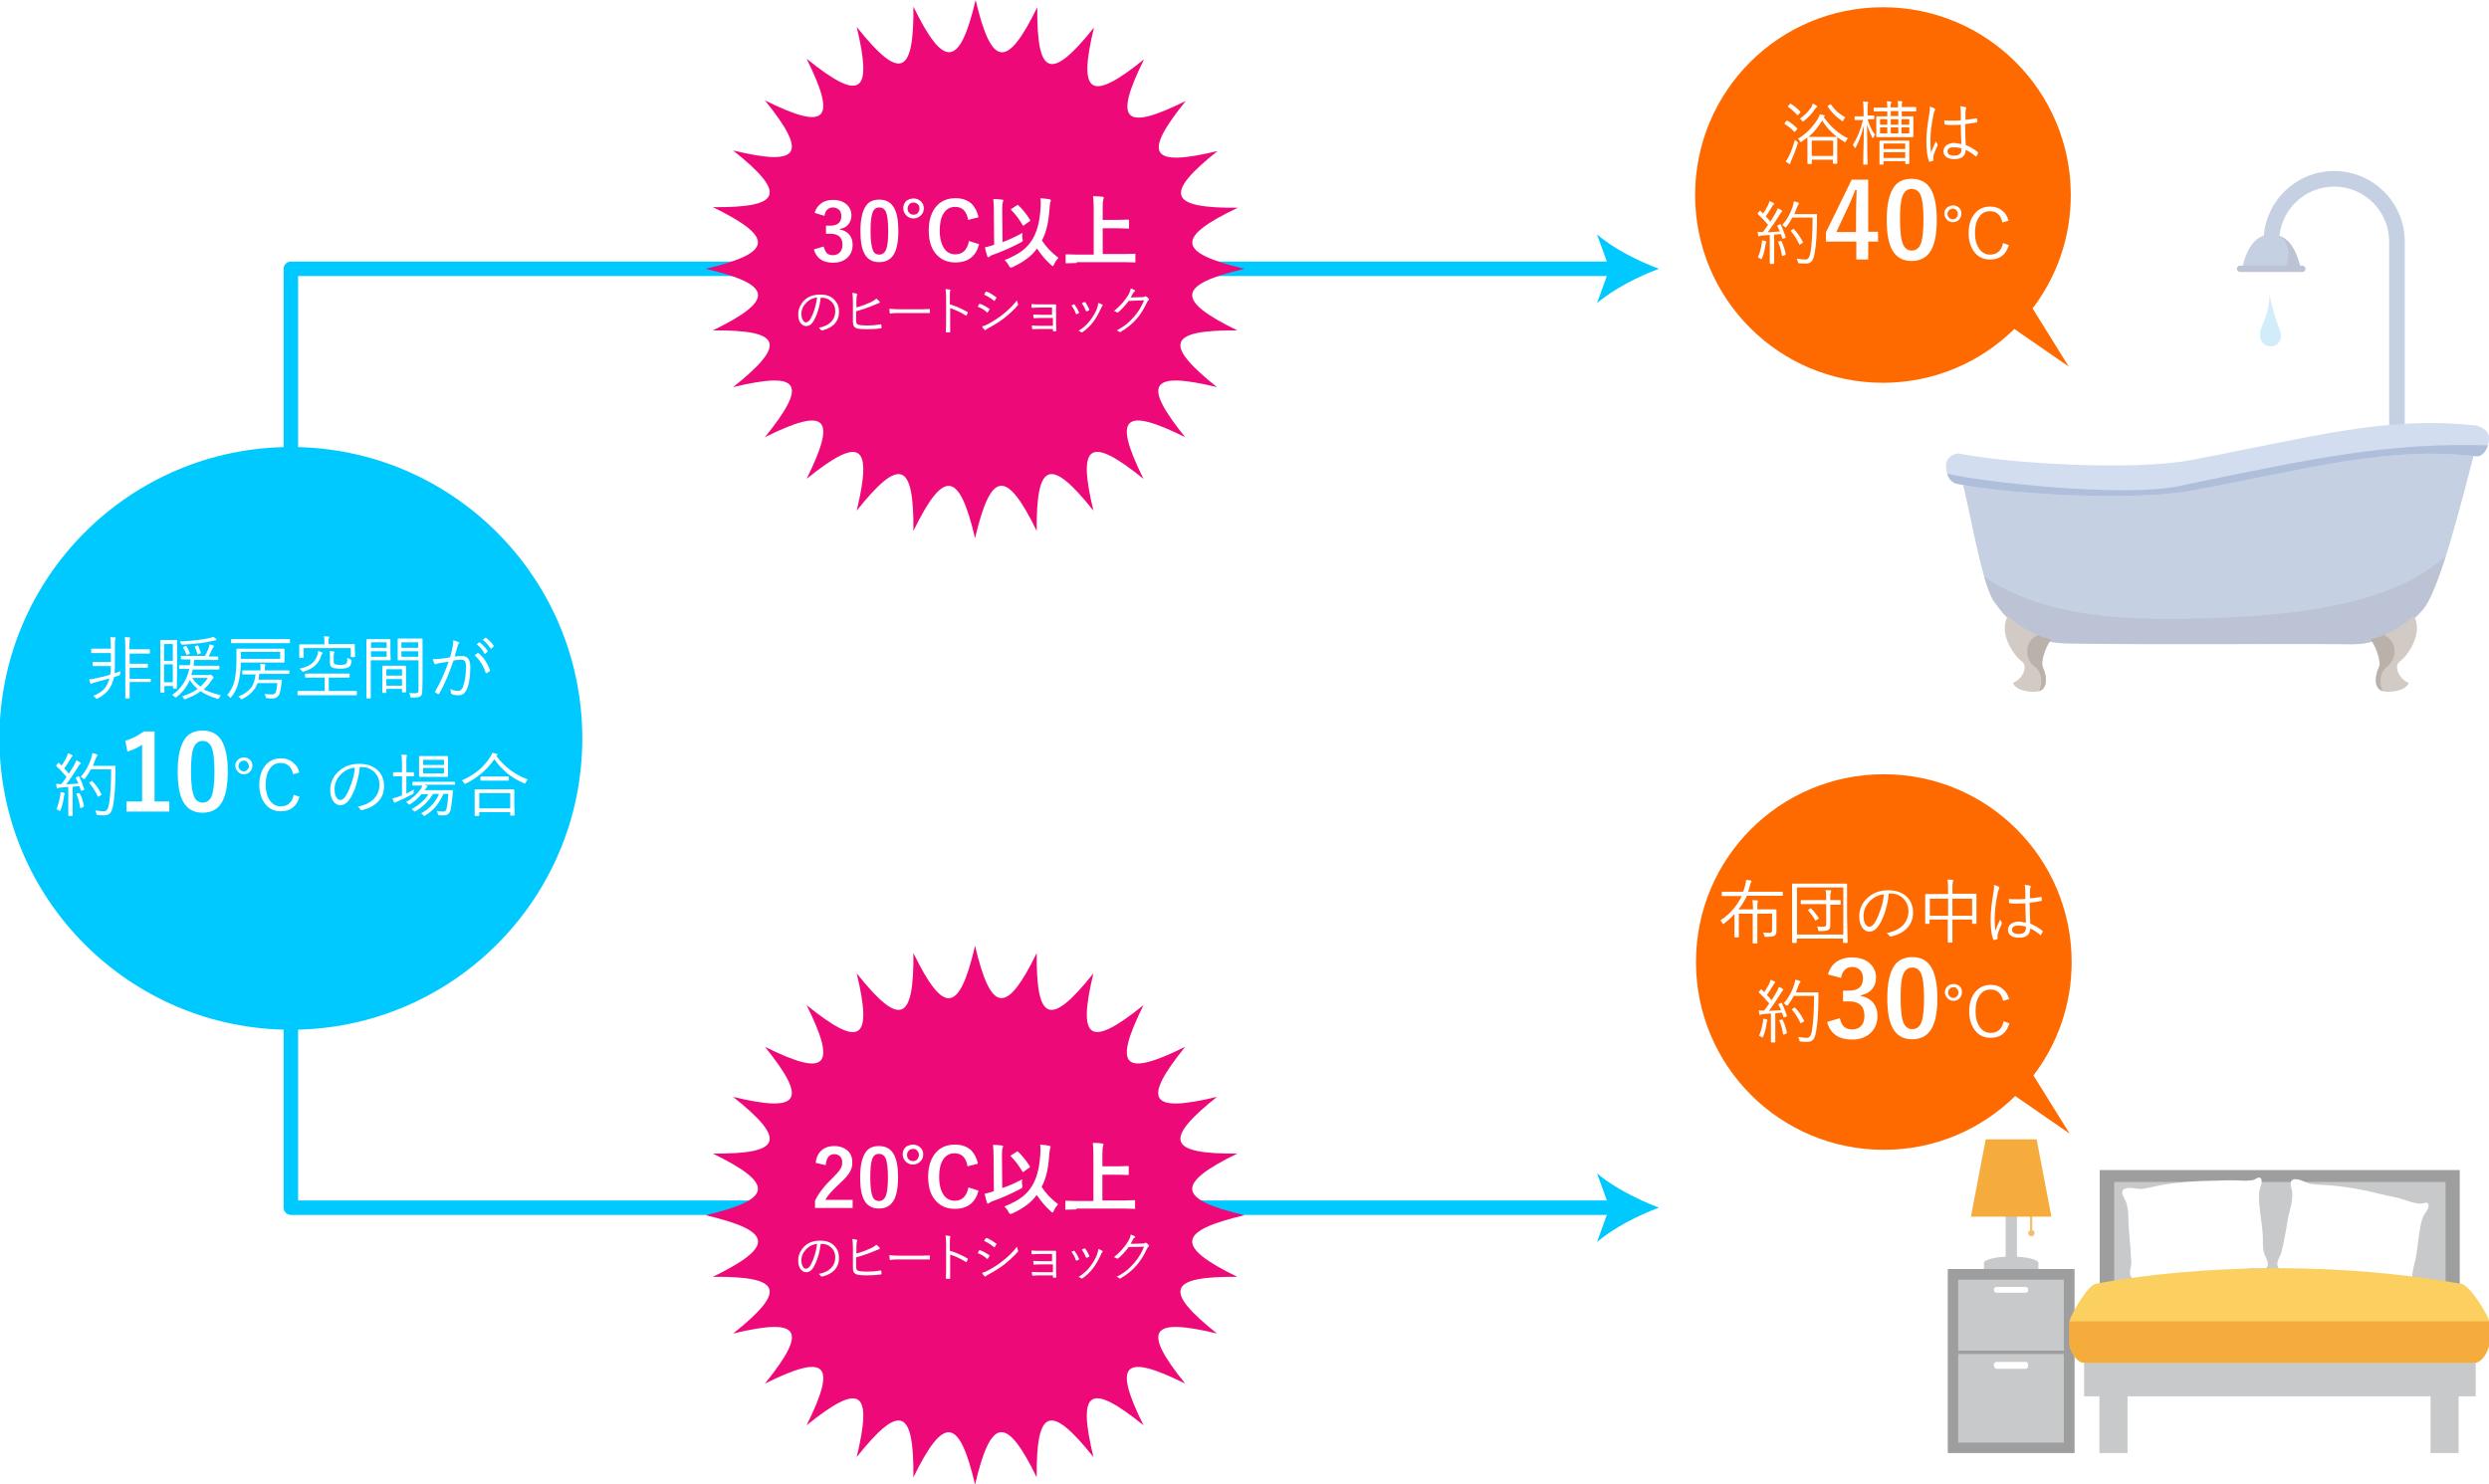
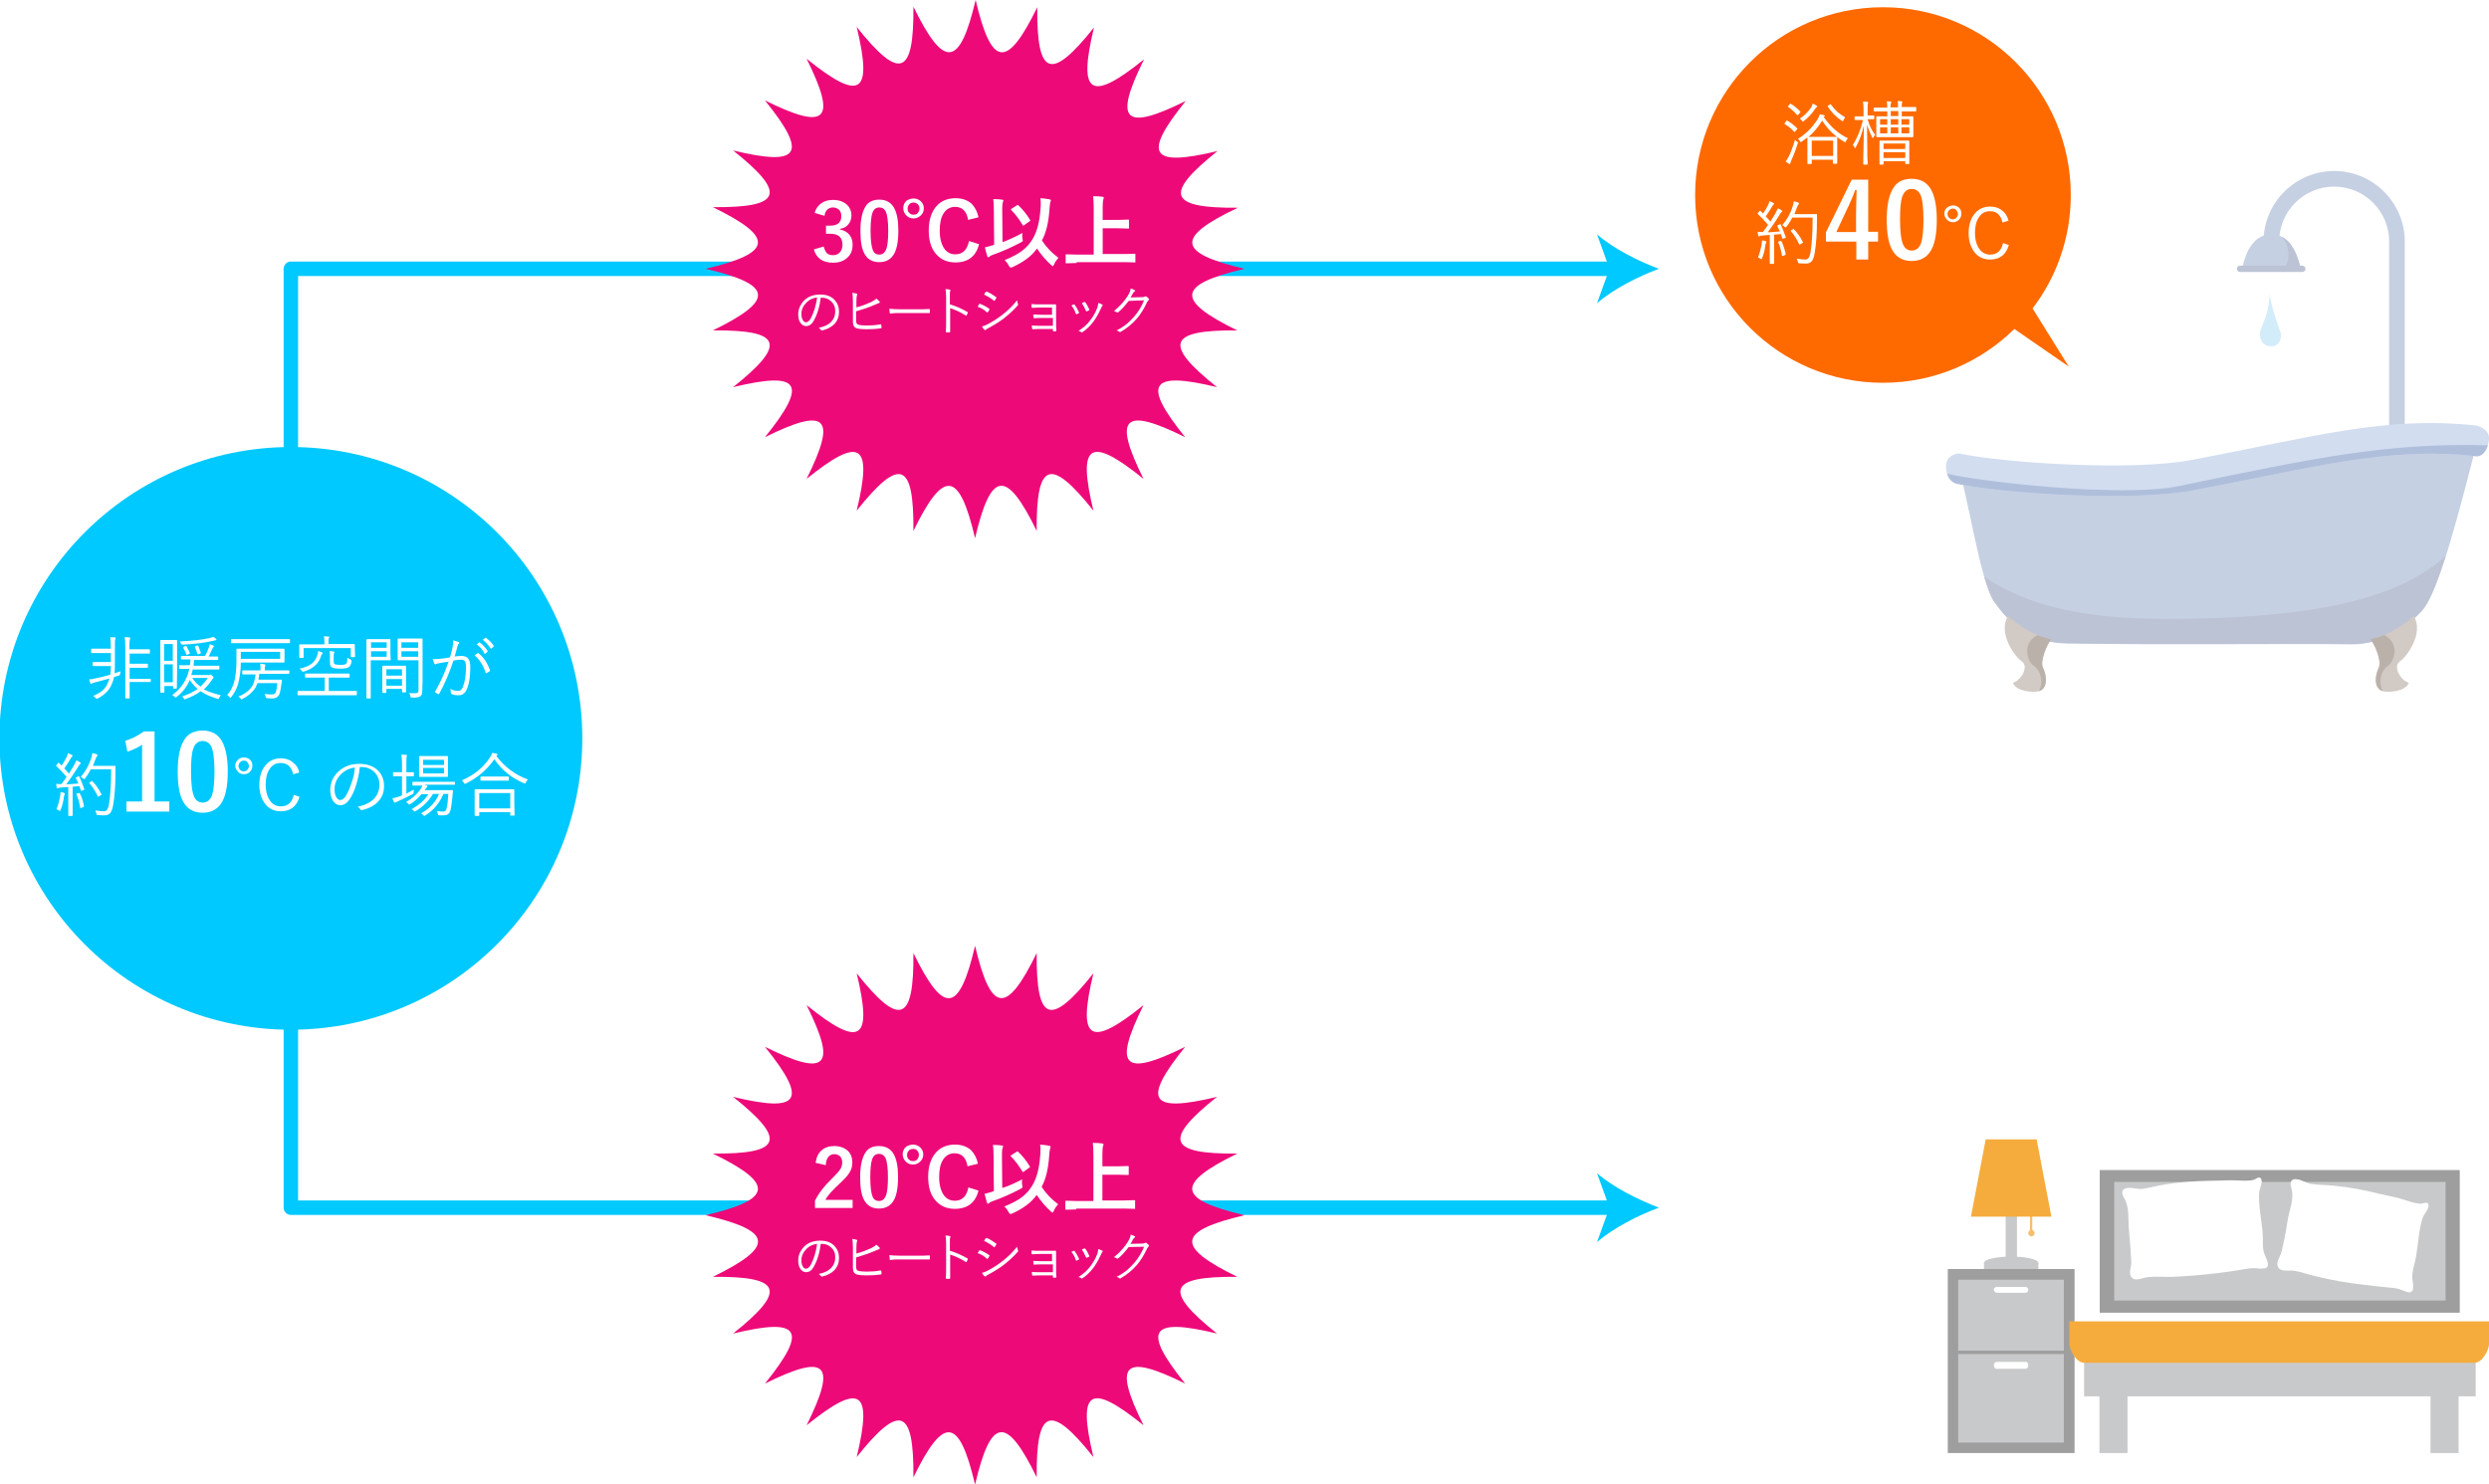
<svg xmlns="http://www.w3.org/2000/svg" xmlns:xlink="http://www.w3.org/1999/xlink" version="1.1" id="レイヤー_1" x="0px" y="0px" viewBox="0 0 860 512.9" style="enable-background:new 0 0 860 512.9;" xml:space="preserve">
  <style type="text/css">
	.st0{fill:none;}
	.st1{fill:#FFFFFF;}
	.st2{fill:#FF6A00;}
	.st3{fill:#C6D0E3;}
	.st4{fill:#BCC3D4;}
	.st5{fill:#D2DDF0;}
	.st6{fill:#AFBFDB;}
	.st7{fill:#D2CAC4;}
	.st8{fill:#BBB1AB;}
	.st9{fill:#D2ECFA;}
	.st10{fill:none;stroke:#F4BE6F;stroke-width:0.79;stroke-miterlimit:10;}
	.st11{fill:#F4BE6F;}
	.st12{fill:#C8C9CA;}
	.st13{fill:#F5AC3C;}
	.st14{fill:url(#SVGID_1_);}
	.st15{fill:#9E9E9F;}
	.st16{fill:none;stroke:#9E9E9F;stroke-width:1.166;stroke-miterlimit:10;}
	.st17{fill:#FBCF60;}
	.st18{fill:#00C9FF;}
	.st19{fill:none;stroke:#00C9FF;stroke-width:5;stroke-linecap:round;stroke-linejoin:round;}
	.st20{fill:#EE0979;}
</style>
  <pattern x="-530" y="-695.9" width="36.8" height="36.8" patternUnits="userSpaceOnUse" id="新規パターンスウォッチ_7" viewBox="0 -36.8 36.8 36.8" style="overflow:visible;">
    <g>
      <rect y="-36.8" class="st0" width="36.8" height="36.8" />
      <circle class="st1" cx="18.4" cy="-18.4" r="6.8" />
      <rect x="1.4" y="-35.4" class="st0" width="34" height="34" />
    </g>
  </pattern>
  <g>
    <path class="st2" d="M702.3,106.6c8.3-10.9,13.2-24.4,13.2-39.2c0-35.8-29-64.9-64.9-64.9s-64.9,29-64.9,64.9s29,64.9,64.9,64.9   c17.7,0,33.7-7.1,45.4-18.6l18.8,13L702.3,106.6z" />
    <g>
      <g>
        <path class="st3" d="M782.1,83.5c0,1.5,1.2,2.7,2.7,2.7s2.7-1.2,2.7-2.7c0-10.5,8.5-19,19-19c10.5,0,19,8.5,19,19v85     c0,1.5,1.2,2.7,2.7,2.7c1.5,0,2.7-1.2,2.7-2.7v-85c0-13.4-10.9-24.4-24.4-24.4C793.1,59.1,782.1,70,782.1,83.5z" />
      </g>
      <g>
        <path class="st3" d="M676.7,162.7c16.9,3.5,60.4,6.1,80.4,2.3c41.9-7.9,67-15.4,98.7-11.9c-6.4,25-12.5,48.4-17.8,56.5     c-1.4,2.2-11.4,13.3-25.6,13.1c-28-0.3-62.6,0.3-98.5-0.3c-14-0.2-21-9-24.8-14.3C684,200.9,679.6,168.5,676.7,162.7z" />
        <path class="st4" d="M685.6,199.4c14.3,9.3,33,15.6,73.4,14.4c55.9-1.2,74.4-11.8,86-21.5c-2.5,7.7-4.8,13.8-7,17.2     c-1.4,2.2-11.4,13.3-25.6,13.1c-28-0.3-62.6,0.3-98.5-0.3c-14-0.2-21-9-24.8-14.3C687.9,206.4,686.8,203.3,685.6,199.4z" />
        <path class="st5" d="M860,151.9c-0.8,6-4.2,5.8-4.2,5.8c-31.7-3.5-56.8,4.1-98.7,11.9c-20,3.7-63.5,1.2-80.4-2.3     c0,0-4.3-0.1-4.3-6.3c0-3.9,4.3-4.3,4.3-4.3c16.9,3.5,60.4,6.1,80.4,2.3c41.9-7.9,67-15.4,98.7-11.9     C855.8,147.1,860.4,148.2,860,151.9z" />
        <path class="st6" d="M859.6,153.9c-1.2,4-3.8,3.8-3.8,3.8c-31.7-3.5-56.8,4.1-98.7,11.9c-20,3.7-63.5,1.2-80.4-2.3     c0,0-2.9-0.1-3.9-3.6c10.7,2.7,60.2,8.4,80,4.3C800.5,158.1,824.6,153,859.6,153.9z" />
      </g>
      <path class="st7" d="M693.8,212.9c-3.6,6,2.4,14.1,4.8,15.7c2.4,1.7,0,6.4-3.1,7.4c1.2,3.1,7.1,3.4,9,2.9c3.3-1,2.6-5.7,1.4-8.1    c-1.2-2.4,1.7-8.8,2.9-9.8C702.1,219.6,696.4,215.3,693.8,212.9z" />
      <path class="st8" d="M704,219.5c-5.5,2.8-3.6,9.1-1.2,10.7c2.4,1.7,3.3,5.4,1.7,8.7c3.3-1,2.6-5.7,1.4-8.1    c-1.2-2.4,1.7-8.8,2.9-9.8C707.1,220.6,705.5,220.1,704,219.5z" />
      <path class="st7" d="M834,212.9c3.6,6-2.4,14.1-4.8,15.7c-2.4,1.7,0,6.4,3.1,7.4c-1.2,3.1-7.1,3.4-9,2.9c-3.3-1-2.6-5.7-1.4-8.1    c1.2-2.4-1.7-8.8-2.9-9.8C825.6,219.6,831.4,215.3,834,212.9z" />
      <path class="st8" d="M823.8,219.5c5.5,2.8,3.6,9.1,1.2,10.7c-2.4,1.7-3.3,5.4-1.7,8.7c-3.3-1-2.6-5.7-1.4-8.1    c1.2-2.4-1.7-8.8-2.9-9.8C820.6,220.6,822.2,220.1,823.8,219.5z" />
      <g>
        <path class="st3" d="M794.8,92.3c-1.1-4.7-3.6-11.3-10-11.3c-6.4,0-8.9,6.6-10,11.3H794.8z" />
        <path class="st4" d="M794.8,92.3c-0.9-3.7-2.6-8.6-6.5-10.5c3.2,3.1,2.9,9,1,10.5H794.8z" />
        <path class="st4" d="M796.6,92.9c0,0.6-0.5,1.1-1.1,1.1h-21.5c-0.6,0-1.1-0.5-1.1-1.1l0,0c0-0.6,0.5-1.1,1.1-1.1h21.5     C796.1,91.9,796.6,92.3,796.6,92.9L796.6,92.9z" />
      </g>
      <g>
        <path class="st9" d="M784.2,101.6c-0.2,7-2.4,9.8-3.2,12.8c-0.6,2.4,0.6,5.2,3.6,5.3c2.8,0.1,4.3-2.9,3.1-5.6     C786.5,110.9,784.4,104.3,784.2,101.6z" />
      </g>
    </g>
    <g>
      <path class="st1" d="M620.9,44.3c0.1,0.1,0.1,0.1,0.1,0.2s0,0.1-0.1,0.2l-0.6,0.7c-0.1,0.1-0.2,0.2-0.2,0.2c-0.1,0-0.1,0-0.2-0.1    c-0.8-0.9-1.9-1.8-3.2-2.6c-0.1-0.1-0.1-0.1-0.1-0.2s0-0.1,0.1-0.2l0.4-0.6c0.1-0.1,0.2-0.2,0.3-0.2c0,0,0.1,0,0.1,0    C618.7,42.3,619.8,43.2,620.9,44.3z M621.1,49.7c-0.5,1.7-1.2,3.6-2.1,5.6c-0.2,0.5-0.4,0.9-0.4,1.1c0,0.2-0.1,0.3-0.2,0.3    c-0.1,0-0.2,0-0.3-0.1c-0.4-0.3-0.8-0.5-1.1-0.8c0.3-0.4,0.7-1,1.1-1.8c0.7-1.4,1.4-3.3,2.1-5.7c0.2,0.2,0.4,0.5,0.8,0.7    c0.2,0.2,0.3,0.3,0.3,0.4C621.2,49.4,621.2,49.5,621.1,49.7z M622,38.5c0.1,0.1,0.1,0.1,0.1,0.2c0,0.1-0.1,0.1-0.2,0.3l-0.5,0.6    c-0.1,0.1-0.2,0.2-0.3,0.2c0,0-0.1,0-0.2-0.1c-0.9-1.1-2-2-3.1-2.8c-0.1,0-0.1-0.1-0.1-0.1c0,0,0.1-0.1,0.2-0.2l0.5-0.6    c0.1-0.1,0.2-0.2,0.2-0.2c0,0,0.1,0,0.2,0.1C620,36.6,621,37.5,622,38.5z M638.5,47.8c-0.3,0.3-0.5,0.6-0.7,1    c-0.1,0.2-0.2,0.4-0.3,0.4c0,0-0.1-0.1-0.3-0.2c-0.9-0.5-1.7-1.1-2.4-1.6v0.1l0,2.4v2.3l0,4.2c0,0.1-0.1,0.2-0.2,0.2h-1.1    c-0.1,0-0.2-0.1-0.2-0.2v-1.2H626v1.3c0,0.1-0.1,0.2-0.2,0.2h-1.1c-0.1,0-0.2-0.1-0.2-0.2l0-4.3v-2l0-2.7c-0.7,0.5-1.3,1-1.9,1.4    c-0.2,0.1-0.3,0.2-0.4,0.2c-0.1,0-0.2-0.1-0.3-0.3c-0.1-0.3-0.4-0.6-0.7-0.8c1.5-0.9,3-2.1,4.3-3.5c1.1-1.2,2-2.4,2.7-3.6    c0.3-0.6,0.5-1.1,0.6-1.4c0.6,0.1,1,0.2,1.4,0.3c0.2,0,0.3,0.1,0.3,0.3c0,0.1-0.1,0.2-0.2,0.2l-0.2,0.1    C632.6,43.9,635.3,46.3,638.5,47.8z M627.9,36.8c0,0.1-0.1,0.2-0.3,0.3c-0.1,0.1-0.3,0.3-0.5,0.6c-1,1.6-2.3,2.9-3.8,4.1    c-0.2,0.1-0.3,0.2-0.4,0.2c-0.1,0-0.2-0.1-0.3-0.3c-0.2-0.3-0.5-0.5-0.7-0.7c1.5-1,2.7-2.2,3.7-3.6c0.4-0.5,0.6-1.1,0.7-1.6    c0.6,0.2,1,0.5,1.3,0.7C627.9,36.6,627.9,36.7,627.9,36.8z M634.7,47.3c-2-1.5-3.7-3.4-5.1-5.6c-1.4,2.2-2.9,4.1-4.7,5.6    c0.4,0,1.3,0,2.7,0h4.1L634.7,47.3L634.7,47.3z M633.4,53.9v-5.3H626v5.3H633.4z M637.6,40.6c-0.2,0.2-0.5,0.5-0.6,0.9    c-0.1,0.2-0.2,0.4-0.3,0.4c-0.1,0-0.2-0.1-0.4-0.2c-1.9-1.3-3.5-2.9-4.8-4.9c0,0,0-0.1,0-0.1c0-0.1,0.1-0.1,0.2-0.2l0.6-0.4    c0.1-0.1,0.2-0.1,0.2-0.1c0,0,0.1,0,0.1,0.1c0.8,1.1,1.6,2,2.4,2.7C635.8,39.4,636.6,40,637.6,40.6z" />
      <path class="st1" d="M647.9,46.6c-0.2,0.2-0.4,0.5-0.6,0.9c-0.1,0.2-0.2,0.3-0.2,0.3s-0.1-0.1-0.2-0.3c-0.9-1.7-1.4-3.2-1.8-4.4    c0,3.1,0.1,6.4,0.1,9.8c0,0.8,0,1.8,0.1,2.9c0,0.5,0,0.8,0,0.9c0,0.1-0.1,0.2-0.2,0.2H644c-0.1,0-0.2-0.1-0.2-0.2c0,0,0-0.7,0-2.1    c0.1-4,0.2-7.7,0.2-11.2c-0.7,2.9-1.6,5.4-2.8,7.5c-0.1,0.2-0.2,0.3-0.2,0.3c-0.1,0-0.2-0.1-0.2-0.2c-0.2-0.4-0.4-0.7-0.6-0.9    c1.5-2.4,2.7-5.2,3.5-8.6h-0.5l-2.2,0c-0.1,0-0.2-0.1-0.2-0.2v-0.9c0-0.1,0.1-0.2,0.2-0.2l2.2,0h0.7V38c0-1.3-0.1-2.3-0.2-2.9    c0.6,0,1.1,0.1,1.5,0.1c0.2,0,0.3,0.1,0.3,0.2c0,0.1,0,0.2-0.1,0.4c-0.1,0.2-0.1,0.9-0.1,2v2.1l2.1,0c0.1,0,0.2,0.1,0.2,0.2v0.9    c0,0.1-0.1,0.2-0.2,0.2l-2.1,0C645.9,43.3,646.7,45.1,647.9,46.6z M662.1,38.3c0,0.1-0.1,0.2-0.2,0.2l-3.3,0h-1.5v1.7h0.5l3.3,0    c0.1,0,0.2,0.1,0.2,0.2l0,2.1v2.6l0,2.1c0,0.1-0.1,0.2-0.2,0.2l-3.3,0h-5.9l-3.2,0c-0.1,0-0.2-0.1-0.2-0.2l0-2.1v-2.6l0-2.1    c0-0.1,0.1-0.2,0.2-0.2l3.2,0h0.4v-1.7H651l-3.4,0c-0.1,0-0.2-0.1-0.2-0.2v-0.9c0-0.1,0.1-0.2,0.2-0.2l3.4,0h1.1    c0-1.1-0.1-1.8-0.2-2.2c0.6,0,1,0.1,1.3,0.1c0.2,0,0.3,0.1,0.3,0.2c0,0,0,0.2-0.1,0.3c-0.1,0.2-0.2,0.7-0.2,1.5h2.6    c0-1,0-1.8-0.1-2.2c0.4,0,0.8,0.1,1.3,0.1c0.2,0,0.3,0.1,0.3,0.2c0,0,0,0.2-0.1,0.3c-0.1,0.2-0.1,0.7-0.1,1.5h1.5l3.3,0    c0.1,0,0.2,0.1,0.2,0.2V38.3z M659.7,56.5c0,0.1-0.1,0.2-0.2,0.2h-1c-0.1,0-0.2-0.1-0.2-0.2v-0.8h-7.5v1c0,0.1-0.1,0.2-0.2,0.2h-1    c-0.1,0-0.2-0.1-0.2-0.2l0-3.8v-1.7l0-2.4c0-0.1,0.1-0.2,0.2-0.2l2.9,0h4.1l2.9,0c0.1,0,0.2,0.1,0.2,0.2l0,2.1v1.9L659.7,56.5z     M652.1,43.1v-1.9h-2.5v1.9H652.1z M652.1,46.1V44h-2.5v2.1H652.1z M658.3,51.5v-1.9h-7.5v1.9H658.3z M658.3,54.6v-2h-7.5v2H658.3    z M655.9,40.1v-1.7h-2.6v1.7H655.9z M655.9,43.1v-1.9h-2.6v1.9H655.9z M655.9,46.1V44h-2.6v2.1H655.9z M659.7,43.1v-1.9h-2.7v1.9    H659.7z M659.7,46.1V44h-2.7v2.1H659.7z" />
-       <path class="st1" d="M666.7,36.9c0.7,0.1,1.3,0.3,1.7,0.6c0.2,0.1,0.2,0.2,0.2,0.4c0,0.1,0,0.2-0.1,0.3c-0.1,0.2-0.3,0.6-0.4,1.2    c-0.8,3.7-1.1,6.7-1.1,9.1c0,1.9,0.1,3.3,0.2,4.2c0.2-0.6,0.8-1.9,1.7-3.9c0.1,0.3,0.3,0.6,0.5,1c0.1,0.1,0.1,0.2,0.1,0.3    c0,0.1,0,0.1-0.1,0.3c-0.9,1.9-1.3,3.2-1.4,3.8c0,0.3,0,0.5,0,0.7c0,0.1,0,0.3,0,0.4c0,0,0,0.1,0,0.1c0,0.1,0,0.1-0.1,0.2    c-0.3,0.1-0.7,0.2-1.1,0.3c0,0-0.1,0-0.1,0c-0.1,0-0.2-0.1-0.2-0.2c-0.6-1.5-0.9-3.9-0.9-7.1c0-2.1,0.3-5.2,1-9.2    c0.1-0.7,0.2-1.3,0.2-1.8C666.7,37.3,666.7,37.1,666.7,36.9z M677.7,49.8c-0.1-2.3-0.2-4.6-0.2-6.7c-1.1,0.1-2.1,0.1-3,0.1    c-0.8,0-1.6,0-2.3-0.1c-0.2,0-0.2-0.1-0.3-0.2c-0.1-0.4-0.1-0.9-0.1-1.3c0.9,0.1,1.8,0.1,2.8,0.1c1,0,1.9,0,2.9-0.1l0-2.8    c0-0.7-0.1-1.5-0.2-2.1c0.8,0.1,1.4,0.2,1.8,0.3c0.2,0.1,0.3,0.2,0.3,0.3c0,0.1,0,0.2-0.1,0.3c-0.1,0.2-0.2,0.6-0.2,1.1    c0,0.6,0,1.4,0,2.7c1.2-0.1,2.5-0.3,3.8-0.5c0.1,0,0.1,0,0.1,0c0.1,0,0.1,0.1,0.1,0.2c0.1,0.4,0.1,0.7,0.1,0.9    c0,0.2-0.1,0.3-0.2,0.3c-1,0.2-2.3,0.4-4,0.6c0,2.6,0.1,5.1,0.2,7.2c1.6,0.7,3,1.5,4.2,2.5c0.1,0,0.1,0.1,0.1,0.1c0,0,0,0.1,0,0.2    c-0.2,0.4-0.4,0.7-0.6,1.1c0,0.1-0.1,0.1-0.2,0.1c0,0-0.1,0-0.1-0.1c-1.1-0.9-2.2-1.7-3.4-2.2c-0.1,2.2-1.4,3.2-4,3.2    c-1.2,0-2.2-0.3-2.8-0.8c-0.6-0.5-0.9-1.1-0.9-1.9c0-0.9,0.4-1.7,1.2-2.2c0.7-0.4,1.5-0.7,2.5-0.7    C676.1,49.5,676.9,49.6,677.7,49.8z M677.7,51.3c-0.9-0.3-1.8-0.4-2.6-0.4c-0.7,0-1.3,0.1-1.7,0.4c-0.4,0.3-0.5,0.6-0.5,1.1    c0,0.5,0.2,0.8,0.7,1.1c0.4,0.2,0.9,0.3,1.6,0.3c1.7,0,2.5-0.7,2.5-2.1V51.3z" />
      <path class="st1" d="M617,81.9c0,0.1,0,0.1,0,0.2c0,0.1-0.1,0.2-0.3,0.2l-0.6,0.2c-0.1,0-0.2,0-0.2,0c-0.1,0-0.1-0.1-0.1-0.2    c-0.2-0.7-0.4-1.2-0.5-1.4l-2.3,0.2v6.4l0,3.5c0,0.1-0.1,0.2-0.2,0.2h-1.1c-0.1,0-0.2-0.1-0.2-0.2l0-3.5v-6.3l-2.6,0.2    c-0.5,0-0.8,0.1-0.9,0.2c-0.1,0.1-0.2,0.1-0.3,0.1c-0.1,0-0.2-0.1-0.2-0.3c-0.1-0.2-0.1-0.7-0.2-1.3c0.5,0,1,0.1,1.5,0.1h0.3    c0.6-0.7,1.2-1.6,1.8-2.5c-1.3-1.5-2.5-2.8-3.5-3.7c-0.1-0.1-0.1-0.1-0.1-0.2s0.1-0.1,0.2-0.3l0.4-0.5c0.1-0.1,0.2-0.2,0.2-0.2    c0,0,0.1,0,0.2,0.1l0.9,0.9c0.6-0.9,1.1-1.8,1.6-2.7c0.3-0.6,0.5-1.2,0.6-1.6c0.4,0.2,0.9,0.4,1.3,0.6c0.2,0.1,0.3,0.2,0.3,0.3    c0,0.1-0.1,0.2-0.2,0.3c-0.1,0.1-0.3,0.3-0.4,0.5c-0.8,1.4-1.6,2.6-2.3,3.6c0.5,0.5,1.1,1.1,1.6,1.8c0.6-1,1.1-1.8,1.6-2.6    c0.5-0.9,0.8-1.6,1-2c0.5,0.2,0.9,0.4,1.3,0.7c0.1,0.1,0.2,0.2,0.2,0.3c0,0.1-0.1,0.2-0.2,0.3c-0.2,0.1-0.5,0.5-0.8,1.1    c-1.3,2.1-2.7,4.1-4,5.9c1.5-0.1,3-0.2,4.2-0.3c-0.3-0.7-0.6-1.3-0.9-1.9c0-0.1,0-0.1,0-0.1c0-0.1,0.1-0.1,0.3-0.2l0.4-0.2    c0.1-0.1,0.2-0.1,0.3-0.1s0.1,0,0.2,0.1C615.9,79,616.5,80.4,617,81.9z M610.3,83.6c0,0,0,0.1-0.1,0.3c-0.1,0.1-0.1,0.4-0.2,0.7    c-0.2,1.7-0.6,3.3-1.2,4.7c-0.1,0.2-0.1,0.3-0.2,0.3c-0.1,0-0.2-0.1-0.4-0.2c-0.2-0.2-0.5-0.3-0.8-0.4c0.6-1.4,1-3,1.3-4.7    c0-0.3,0.1-0.5,0.1-0.8c0-0.1,0-0.2,0-0.4c0.4,0,0.8,0.1,1.2,0.2C610.2,83.4,610.3,83.5,610.3,83.6z M617,87.8    C617,87.9,617,87.9,617,87.8c0,0.2-0.1,0.3-0.3,0.4l-0.6,0.2c-0.1,0-0.2,0.1-0.3,0.1c-0.1,0-0.1-0.1-0.1-0.2    c-0.3-1.8-0.7-3.3-1.3-4.6c0-0.1,0-0.1,0-0.1c0-0.1,0.1-0.2,0.3-0.2l0.5-0.1c0.1,0,0.2,0,0.2,0c0.1,0,0.1,0.1,0.2,0.2    C616.2,84.8,616.7,86.3,617,87.8z M627.8,74.1c0,0.4,0,1,0,1.8c0,5-0.3,8.8-0.8,11.6c-0.2,1.3-0.6,2.3-1,2.8    c-0.5,0.5-1.1,0.8-2,0.8c-0.8,0-1.6,0-2.2-0.1c-0.3,0-0.4-0.1-0.5-0.1c0-0.1-0.1-0.2-0.1-0.4c-0.1-0.4-0.2-0.7-0.4-1.1    c1.3,0.2,2.4,0.3,3.1,0.3c0.5,0,0.9-0.3,1.2-0.9c0.2-0.4,0.4-1,0.5-1.8c0.4-2.6,0.7-6.5,0.7-11.8h-7c-0.6,1.1-1.2,2.1-2,3.1    c-0.1,0.2-0.2,0.3-0.3,0.3c-0.1,0-0.2-0.1-0.4-0.2c-0.3-0.3-0.5-0.5-0.8-0.6c1.6-1.8,2.7-3.8,3.5-6.1c0.3-0.8,0.4-1.5,0.5-2.1    c0.6,0.1,1.1,0.2,1.5,0.4c0.2,0.1,0.3,0.2,0.3,0.3c0,0.1-0.1,0.3-0.2,0.4c-0.2,0.2-0.4,0.6-0.6,1.2c-0.2,0.5-0.4,1.2-0.8,2.1h5.1    l2.6,0C627.8,73.9,627.8,74,627.8,74.1z M622.9,83.6c0,0.1,0.1,0.1,0.1,0.2c0,0.1-0.1,0.1-0.2,0.2l-0.7,0.4    c-0.2,0.1-0.3,0.2-0.3,0.2s-0.1,0-0.1-0.1c-0.7-1.5-1.6-3.1-2.9-4.6c-0.1-0.1-0.1-0.1-0.1-0.1c0-0.1,0.1-0.1,0.2-0.2l0.6-0.4    c0.1-0.1,0.2-0.1,0.2-0.1c0,0,0.1,0,0.1,0.1C620.9,80.3,622,81.8,622.9,83.6z" />
      <path class="st1" d="M645.5,62.1v18h3.4v3.4h-3.4v6.2h-4.1v-6.2h-10.5v-3.2l8.9-18.2H645.5z M641.3,80.1v-6c0-1.9,0.1-4.7,0.2-8.4    H641c-0.8,2.2-1.8,4.6-3.1,7.2l-3.4,7.3H641.3z" />
      <path class="st1" d="M660.5,61.8c3,0,5.3,1.2,6.7,3.7c1.3,2.3,2,5.8,2,10.4c0,5.3-0.8,9.1-2.5,11.4c-1.4,1.9-3.5,2.9-6.2,2.9    c-3.1,0-5.3-1.3-6.7-3.8c-1.3-2.3-1.9-5.8-1.9-10.5c0-5.3,0.9-9.1,2.6-11.4C655.8,62.7,657.8,61.8,660.5,61.8z M660.5,65.3    c-1.5,0-2.6,0.9-3.2,2.6c-0.6,1.6-0.8,4.3-0.8,8c0,4.3,0.4,7.2,1.1,8.7c0.6,1.3,1.6,2,2.9,2c1.6,0,2.7-0.9,3.3-2.7    c0.5-1.6,0.8-4.3,0.8-8.1c0-4.2-0.4-7.1-1.1-8.6C662.9,66,661.9,65.3,660.5,65.3z" />
      <path class="st1" d="M674.8,71c0.9,0,1.6,0.3,2.2,0.9c0.5,0.5,0.7,1.2,0.7,1.9c0,0.9-0.3,1.6-0.9,2.2c-0.5,0.5-1.2,0.8-2,0.8    c-0.9,0-1.6-0.3-2.2-1c-0.5-0.6-0.8-1.2-0.8-1.9c0-0.9,0.3-1.6,1-2.2C673.4,71.3,674.1,71,674.8,71z M674.8,72.1    c-0.6,0-1,0.2-1.4,0.6c-0.3,0.3-0.5,0.8-0.5,1.2c0,0.6,0.2,1,0.6,1.4c0.3,0.3,0.7,0.5,1.2,0.5c0.6,0,1-0.2,1.3-0.6    c0.3-0.3,0.5-0.7,0.5-1.2c0-0.6-0.2-1-0.6-1.4C675.7,72.3,675.3,72.1,674.8,72.1z M694,76.3l-2.1,0.6c-0.6-2.6-2-3.9-4.3-3.9    c-1.7,0-3,0.7-3.9,2.2c-0.9,1.3-1.3,3.1-1.3,5.3c0,2.5,0.6,4.4,1.7,5.8c0.9,1.1,2.1,1.7,3.5,1.7c2.4,0,3.9-1.3,4.5-4l2,0.7    c-1,3.3-3.1,5-6.5,5c-2.3,0-4.2-0.9-5.5-2.7c-1.2-1.6-1.9-3.8-1.9-6.4c0-3,0.8-5.4,2.4-7.1c1.3-1.4,3-2.1,5-2.1    c1.8,0,3.2,0.5,4.3,1.5C692.9,73.6,693.6,74.8,694,76.3z" />
    </g>
  </g>
  <g>
    <g>
      <g>
        <g>
          <line class="st10" x1="701.8" y1="420.1" x2="701.8" y2="426.6" />
          <path class="st11" d="M703,426.2c0,0.6-0.5,1.1-1.1,1.1c-0.6,0-1.1-0.5-1.1-1.1c0-0.6,0.5-1.1,1.1-1.1      C702.5,425.1,703,425.6,703,426.2z" />
          <g>
            <rect x="693" y="414.6" class="st12" width="3.9" height="21.4" />
            <polygon class="st13" points="708.8,420.5 681,420.5 686.1,393.8 703.7,393.8      " />
            <pattern id="SVGID_1_" xlink:href="#譁ｰ隕上ヱ繧ｿ繝ｼ繝ｳ繧ｹ繧ｦ繧ｩ繝メ_7" patternTransform="matrix(0.101 -0.101 0.101 0.101 -5332.674 -6724.209)">
					</pattern>
            <polygon class="st14" points="708.8,420.5 681,420.5 686.1,393.8 703.7,393.8      " />
            <g>
              <path class="st12" d="M704.3,436.5c0,1.2-4.2,1.3-9.4,1.3s-9.4-0.1-9.4-1.3c0-1.2,4.2-2.2,9.4-2.2S704.3,435.3,704.3,436.5z" />
              <rect x="685.5" y="436.5" class="st12" width="18.8" height="2.7" />
            </g>
          </g>
        </g>
        <g>
          <rect x="673" y="438.6" class="st15" width="43.8" height="63.6" />
          <g>
            <rect x="676.6" y="442.3" class="st12" width="36.5" height="25.3" />
            <path class="st1" d="M700.8,445.8c0,0.6-0.4,1-1,1h-9.9c-0.5,0-1-0.5-1-1l0,0c0-0.6,0.4-1,1-1h9.9       C700.4,444.8,700.8,445.2,700.8,445.8L700.8,445.8z" />
          </g>
          <g>
            <rect x="676.6" y="467.6" class="st12" width="36.5" height="31" />
            <path class="st1" d="M700.8,471.9c0,0.7-0.4,1.2-1,1.2h-9.9c-0.5,0-1-0.6-1-1.2l0,0c0-0.7,0.4-1.2,1-1.2h9.9       C700.4,470.6,700.8,471.2,700.8,471.9L700.8,471.9z" />
          </g>
          <line class="st16" x1="676.6" y1="467.4" x2="713.2" y2="467.4" />
        </g>
      </g>
      <g>
        <rect x="720.1" y="464.8" class="st12" width="135.3" height="17.8" />
        <rect x="725.5" y="404.4" class="st15" width="124.4" height="49.3" />
        <rect x="730.5" y="408.5" class="st12" width="114.5" height="41" />
        <rect x="725.4" y="473.3" class="st12" width="9.7" height="28.9" />
        <rect x="839.8" y="473.3" class="st12" width="9.7" height="28.9" />
        <path class="st1" d="M781.4,438.4c3.8,0.3,1.7-3.2,1-5c-0.8-2-0.4-4.9-0.6-7.1c-0.4-5-1.6-10.5-1.2-14.3c0.1-1.1,1.5-3.8,0.5-4.8     c-0.7-0.6-1.5,0.2-2.2,0.5c-1.4,0.5-3.8,0.4-5.4,0.3c-3.3-0.2-6.2,0.1-9.6,0.1c-5.3,0.1-10.6,0.4-15.9,1.3     c-2.8,0.4-5,1.1-7.7,1.5c-1.5,0.2-3.6-0.5-5.1-0.3c-2.3,0.2-2.3,1.7-1.3,3.4c2,3.3,1.3,7.5,1.7,11.2c0.4,4.1,0.6,7.5,0.8,11     c0.1,1.4-0.9,3.4-0.2,4.8c1.1,2.3,4.1,0.6,6,0.4c2.8-0.3,5.7,0,8.5-0.1c5.3-0.2,10.5-0.7,15.7-1.3c3.3-0.4,6.7-0.9,10-1.5     c1.8-0.3,3-0.2,4.7,0C781.2,438.4,781.3,438.4,781.4,438.4z" />
        <path class="st1" d="M831.2,446.4c3.6,1.3,2.5-2.6,2.3-4.6c-0.2-2.1,0.8-4.9,1.2-7c0.9-4.9,1.1-10.6,2.5-14.2     c0.4-1,2.5-3.3,1.8-4.5c-0.5-0.8-1.5-0.2-2.3-0.1c-1.5,0.1-3.8-0.6-5.3-1.1c-3.1-1.1-6-1.5-9.3-2.3c-5.1-1.3-10.4-2.3-15.7-2.8     c-2.8-0.3-5.1-0.2-7.8-0.6c-1.5-0.2-3.3-1.4-4.8-1.6c-2.3-0.4-2.7,1.1-2.1,3c1.1,3.8-0.7,7.6-1.3,11.3c-0.6,4.1-1.3,7.4-2.1,10.8     c-0.3,1.4-1.7,3.1-1.4,4.6c0.5,2.6,3.8,1.6,5.7,1.9c2.7,0.4,5.5,1.5,8.3,2.1c5.1,1.2,10.3,2.1,15.5,2.7c3.3,0.4,6.7,0.8,10.1,1.1     c1.8,0.1,2.9,0.6,4.6,1.2C831.1,446.3,831.2,446.4,831.2,446.4z" />
-         <path class="st17" d="M850.3,443.7c2.8,0,9.7,11.2,9.7,13v7.9c0,1.8-2.2,6.4-5,6.4H720.1c-2.8,0-5-4.6-5-6.4v-7.9     c0-1.8,6.5-13,9.2-13C724.3,443.7,781,431.6,850.3,443.7z" />
        <path class="st13" d="M720.1,471H855c2.8,0,5-4.6,5-6.4v-7.9H715v7.9C715,466.3,717.3,471,720.1,471z" />
      </g>
    </g>
-     <path class="st2" d="M702.6,371.7c8.3-10.9,13.2-24.4,13.2-39.2c0-35.8-29-64.9-64.9-64.9s-64.9,29-64.9,64.9s29,64.9,64.9,64.9   c17.7,0,33.7-7.1,45.4-18.6l18.8,13L702.6,371.7z" />
    <g>
      <path class="st1" d="M616.1,309.4c0,0.1-0.1,0.2-0.2,0.2l-3.1,0h-9.2c-0.8,1.7-1.8,3.3-2.9,4.7h5v-0.5c0-1.1-0.1-2-0.2-2.7    c0.6,0,1.2,0.1,1.6,0.1c0.2,0,0.3,0.1,0.3,0.2c0,0,0,0.2-0.1,0.4c-0.1,0.3-0.1,0.9-0.1,2v0.5h2.9l3.5,0c0.1,0,0.2,0.1,0.2,0.2    l0,2.6v2.8l0,1.9c0,0.7-0.2,1.2-0.5,1.5c-0.4,0.3-1.3,0.5-2.7,0.5c-0.1,0-0.2,0-0.4,0c-0.3,0-0.4,0-0.5-0.1c0,0-0.1-0.2-0.1-0.4    c-0.1-0.3-0.2-0.6-0.4-1c0.7,0.1,1.5,0.1,2.3,0.1c0.5,0,0.8-0.3,0.8-0.9v-5.7h-5.1v6.7l0,3.4c0,0.1-0.1,0.2-0.2,0.2h-1.2    c-0.1,0-0.2-0.1-0.2-0.2l0-3.4v-6.7h-4.8v5.1l0,2.9c0,0.1-0.1,0.2-0.2,0.2h-1.1c-0.1,0-0.2-0.1-0.2-0.2l0-2.9v-5    c-1.1,1.2-2.3,2.3-3.6,3.3c-0.2,0.1-0.3,0.2-0.3,0.2c0,0-0.1-0.1-0.3-0.4c-0.2-0.3-0.4-0.6-0.7-0.9c3.3-2.1,5.7-4.9,7.4-8.4h-3.6    l-3.1,0c-0.1,0-0.2-0.1-0.2-0.2v-1.1c0-0.1,0.1-0.2,0.2-0.2l3.1,0h4.1c0.2-0.5,0.3-1,0.5-1.5c0.3-1.1,0.5-2,0.5-2.6    c0.6,0.1,1.1,0.1,1.5,0.2c0.2,0.1,0.4,0.1,0.4,0.3c0,0.1-0.1,0.2-0.2,0.4c-0.1,0.1-0.3,0.6-0.5,1.7c-0.2,0.6-0.3,1.1-0.5,1.5h8.7    l3.1,0c0.1,0,0.2,0.1,0.2,0.2V309.4z" />
      <path class="st1" d="M638.4,325.7c0,0.1-0.1,0.2-0.2,0.2h-1.2c-0.1,0-0.2-0.1-0.2-0.2v-1.3h-16v1.3c0,0.1-0.1,0.2-0.2,0.2h-1.2    c-0.1,0-0.2-0.1-0.2-0.2l0-8.9V312l0-6.4c0-0.1,0.1-0.2,0.2-0.2l3.3,0h12l3.3,0c0.1,0,0.2,0.1,0.2,0.2l0,5.7v5.5L638.4,325.7z     M636.9,323v-16.3h-16V323H636.9z M636,312.5c0,0.1-0.1,0.2-0.2,0.2l-3.3,0h-0.1v4l0,3.2c0,0.7-0.2,1.2-0.6,1.5    c-0.4,0.3-1.4,0.4-3,0.4c-0.3,0-0.4,0-0.5-0.1c-0.1,0-0.1-0.2-0.1-0.4c0-0.4-0.2-0.8-0.4-1.1c0.7,0.1,1.4,0.1,2.2,0.1    c0.4,0,0.7-0.1,0.8-0.2c0.1-0.1,0.2-0.3,0.2-0.7v-6.9h-5.3l-3.3,0c-0.1,0-0.2-0.1-0.2-0.2v-1c0-0.1,0.1-0.2,0.2-0.2l3.3,0h5.3    v-0.9c0-1.2-0.1-2.1-0.2-2.6c0.5,0,1.1,0.1,1.6,0.1c0.2,0,0.3,0.1,0.3,0.2c0,0.1,0,0.3-0.1,0.5c-0.1,0.2-0.2,0.8-0.2,1.7v1h0.1    l3.3,0c0.1,0,0.2,0.1,0.2,0.2V312.5z M628.4,317.3c0,0,0,0.1,0,0.1c0,0.1-0.1,0.1-0.2,0.2l-0.6,0.4c-0.2,0.1-0.3,0.2-0.3,0.2    c0,0-0.1,0-0.1-0.1c-0.6-1.2-1.5-2.3-2.4-3.4c0,0-0.1-0.1-0.1-0.1c0-0.1,0.1-0.1,0.2-0.2l0.6-0.4c0.1-0.1,0.2-0.1,0.2-0.1    c0,0,0.1,0,0.1,0.1C626.9,315.1,627.7,316.2,628.4,317.3z" />
      <path class="st1" d="M652.6,309c-0.2,2.2-0.7,4.2-1.3,6.2c-0.5,1.7-1.2,3.1-1.9,4.3c-1,1.6-2.1,2.5-3.5,2.5c-1,0-1.9-0.5-2.6-1.6    c-0.6-1-0.9-2.3-0.9-3.8c0-1.2,0.3-2.4,0.8-3.5c0.5-1,1.1-1.9,2-2.7c1.9-1.8,4.3-2.7,7.2-2.7c2.8,0,5,0.8,6.6,2.4    c1.3,1.4,2,3.1,2,5.3c0,2.2-0.7,4-2.1,5.4c-1.3,1.4-3.1,2.3-5.5,2.9c-0.1,0-0.2,0-0.2,0c-0.2,0-0.3-0.1-0.4-0.3    c-0.2-0.3-0.5-0.6-0.9-0.9c2.6-0.5,4.5-1.5,5.8-2.9c1.1-1.3,1.7-2.8,1.7-4.7c0-1.9-0.7-3.4-2-4.6c-1.2-1-2.5-1.5-4.2-1.5H652.6z     M650.9,309.1c-1.9,0.2-3.4,1-4.7,2.2c-1.5,1.5-2.3,3.2-2.3,5.2c0,1.3,0.2,2.3,0.7,3c0.4,0.5,0.8,0.8,1.2,0.8    c0.8,0,1.6-0.6,2.2-1.8c0.7-1.2,1.3-2.7,1.9-4.5C650.5,312.3,650.8,310.6,650.9,309.1z" />
      <path class="st1" d="M682.9,319.1c0,0.1-0.1,0.2-0.2,0.2h-1.1c-0.1,0-0.2-0.1-0.2-0.2v-1.3h-6.8v3.5l0,4.3c0,0.1-0.1,0.2-0.2,0.2    h-1.2c-0.1,0-0.2-0.1-0.2-0.2l0-4.3v-3.5h-6.3v1.3c0,0.1-0.1,0.2-0.2,0.2h-1.1c-0.1,0-0.2-0.1-0.2-0.2l0-4.5v-2.3l0-3.1    c0-0.1,0.1-0.2,0.2-0.2l3.4,0h4.3v-1.9c0-1.4-0.1-2.5-0.2-3.1c0.5,0,1.1,0.1,1.7,0.1c0.2,0,0.3,0.1,0.3,0.2c0,0.1,0,0.2-0.1,0.4    c-0.1,0.3-0.2,1-0.2,2.2v2h4.7l3.4,0c0.1,0,0.2,0.1,0.2,0.2l0,2.7v2.5L682.9,319.1z M673.1,316.5v-5.9h-6.3v5.9H673.1z     M681.4,316.5v-5.9h-6.8v5.9H681.4z" />
      <path class="st1" d="M688.9,305.9c0.7,0.1,1.3,0.3,1.7,0.6c0.2,0.1,0.2,0.2,0.2,0.4c0,0.1,0,0.2-0.1,0.3c-0.1,0.2-0.3,0.6-0.4,1.2    c-0.8,3.7-1.1,6.7-1.1,9.1c0,1.9,0.1,3.3,0.2,4.2c0.2-0.6,0.8-1.9,1.7-3.9c0.1,0.3,0.3,0.6,0.5,1c0.1,0.1,0.1,0.2,0.1,0.3    c0,0.1,0,0.1-0.1,0.3c-0.9,1.9-1.3,3.2-1.4,3.8c0,0.3,0,0.5,0,0.7c0,0.1,0,0.3,0,0.4c0,0,0,0.1,0,0.1c0,0.1,0,0.1-0.1,0.2    c-0.3,0.1-0.7,0.2-1.1,0.3c0,0-0.1,0-0.1,0c-0.1,0-0.2-0.1-0.2-0.2c-0.6-1.5-0.9-3.9-0.9-7.1c0-2.1,0.3-5.2,1-9.2    c0.1-0.7,0.2-1.3,0.2-1.8C689,306.3,688.9,306.1,688.9,305.9z M700,318.9c-0.1-2.3-0.2-4.6-0.2-6.7c-1.1,0.1-2.1,0.1-3,0.1    c-0.8,0-1.6,0-2.3-0.1c-0.2,0-0.2-0.1-0.3-0.2c-0.1-0.4-0.1-0.9-0.1-1.3c0.9,0.1,1.8,0.1,2.8,0.1c1,0,1.9,0,2.9-0.1l0-2.8    c0-0.7-0.1-1.5-0.2-2.1c0.8,0.1,1.4,0.2,1.8,0.3c0.2,0.1,0.3,0.2,0.3,0.3c0,0.1,0,0.2-0.1,0.3c-0.1,0.2-0.2,0.6-0.2,1.1    c0,0.6,0,1.4,0,2.7c1.2-0.1,2.5-0.3,3.8-0.5c0.1,0,0.1,0,0.1,0c0.1,0,0.1,0.1,0.1,0.2c0.1,0.4,0.1,0.7,0.1,0.9    c0,0.2-0.1,0.3-0.2,0.3c-1,0.2-2.3,0.4-4,0.6c0,2.6,0.1,5.1,0.2,7.2c1.6,0.7,3,1.5,4.2,2.5c0.1,0,0.1,0.1,0.1,0.1c0,0,0,0.1,0,0.2    c-0.2,0.4-0.4,0.7-0.6,1.1c0,0.1-0.1,0.1-0.2,0.1c0,0-0.1,0-0.1-0.1c-1.1-0.9-2.2-1.7-3.4-2.2c-0.1,2.2-1.4,3.2-4,3.2    c-1.2,0-2.2-0.3-2.8-0.8c-0.6-0.5-0.9-1.1-0.9-1.9c0-0.9,0.4-1.7,1.2-2.2c0.7-0.4,1.5-0.7,2.5-0.7    C698.3,318.6,699.2,318.7,700,318.9z M700,320.3c-0.9-0.3-1.8-0.4-2.6-0.4c-0.7,0-1.3,0.1-1.7,0.4c-0.4,0.3-0.5,0.6-0.5,1.1    c0,0.5,0.2,0.8,0.7,1.1c0.4,0.2,0.9,0.3,1.6,0.3c1.7,0,2.5-0.7,2.5-2.1V320.3z" />
      <path class="st1" d="M617.4,351c0,0.1,0,0.1,0,0.2c0,0.1-0.1,0.2-0.3,0.2l-0.6,0.2c-0.1,0-0.2,0-0.2,0c-0.1,0-0.1-0.1-0.1-0.2    c-0.2-0.7-0.4-1.2-0.5-1.4l-2.3,0.2v6.4l0,3.5c0,0.1-0.1,0.2-0.2,0.2h-1.1c-0.1,0-0.2-0.1-0.2-0.2l0-3.5v-6.3l-2.6,0.2    c-0.5,0-0.8,0.1-0.9,0.2c-0.1,0.1-0.2,0.1-0.3,0.1c-0.1,0-0.2-0.1-0.2-0.3c-0.1-0.2-0.1-0.7-0.2-1.3c0.5,0,1,0.1,1.5,0.1h0.3    c0.6-0.7,1.2-1.6,1.8-2.5c-1.3-1.5-2.5-2.8-3.5-3.7c-0.1-0.1-0.1-0.1-0.1-0.2s0.1-0.1,0.2-0.3l0.4-0.5c0.1-0.1,0.2-0.2,0.2-0.2    c0,0,0.1,0,0.2,0.1l0.9,0.9c0.6-0.9,1.1-1.8,1.6-2.7c0.3-0.6,0.5-1.2,0.6-1.6c0.4,0.2,0.9,0.4,1.3,0.6c0.2,0.1,0.3,0.2,0.3,0.3    c0,0.1-0.1,0.2-0.2,0.3c-0.1,0.1-0.3,0.3-0.4,0.5c-0.8,1.4-1.6,2.6-2.3,3.6c0.5,0.5,1.1,1.1,1.6,1.8c0.6-1,1.1-1.8,1.6-2.6    c0.5-0.9,0.8-1.6,1-2c0.5,0.2,0.9,0.4,1.3,0.7c0.1,0.1,0.2,0.2,0.2,0.3c0,0.1-0.1,0.2-0.2,0.3c-0.2,0.1-0.5,0.5-0.8,1.1    c-1.3,2.1-2.7,4.1-4,5.9c1.5-0.1,3-0.2,4.2-0.3c-0.3-0.7-0.6-1.3-0.9-1.9c0-0.1,0-0.1,0-0.1c0-0.1,0.1-0.1,0.3-0.2l0.4-0.2    c0.1-0.1,0.2-0.1,0.3-0.1s0.1,0,0.2,0.1C616.3,348,616.9,349.5,617.4,351z M610.7,352.6c0,0,0,0.1-0.1,0.3    c-0.1,0.1-0.1,0.4-0.2,0.7c-0.2,1.7-0.6,3.3-1.2,4.7c-0.1,0.2-0.1,0.3-0.2,0.3c-0.1,0-0.2-0.1-0.4-0.2c-0.2-0.2-0.5-0.3-0.8-0.4    c0.6-1.4,1-3,1.3-4.7c0-0.3,0.1-0.5,0.1-0.8c0-0.1,0-0.2,0-0.4c0.4,0,0.8,0.1,1.2,0.2C610.6,352.4,610.7,352.5,610.7,352.6z     M617.4,356.9C617.4,356.9,617.4,357,617.4,356.9c0,0.2-0.1,0.3-0.3,0.4l-0.6,0.2c-0.1,0-0.2,0.1-0.3,0.1c-0.1,0-0.1-0.1-0.1-0.2    c-0.3-1.8-0.7-3.3-1.3-4.6c0-0.1,0-0.1,0-0.1c0-0.1,0.1-0.2,0.3-0.2l0.5-0.1c0.1,0,0.2,0,0.2,0c0.1,0,0.1,0.1,0.2,0.2    C616.6,353.8,617.1,355.3,617.4,356.9z M628.3,343.1c0,0.4,0,1,0,1.8c0,5-0.3,8.8-0.8,11.6c-0.2,1.3-0.6,2.3-1,2.8    c-0.5,0.5-1.1,0.8-2,0.8c-0.8,0-1.6,0-2.2-0.1c-0.3,0-0.4-0.1-0.5-0.1c0-0.1-0.1-0.2-0.1-0.4c-0.1-0.4-0.2-0.7-0.4-1.1    c1.3,0.2,2.4,0.3,3.1,0.3c0.5,0,0.9-0.3,1.2-0.9c0.2-0.4,0.4-1,0.5-1.8c0.4-2.6,0.7-6.5,0.7-11.8h-7c-0.6,1.1-1.2,2.1-2,3.1    c-0.1,0.2-0.2,0.3-0.3,0.3c-0.1,0-0.2-0.1-0.4-0.2c-0.3-0.3-0.5-0.5-0.8-0.6c1.6-1.8,2.7-3.8,3.5-6.1c0.3-0.8,0.4-1.5,0.5-2.1    c0.6,0.1,1.1,0.2,1.5,0.4c0.2,0.1,0.3,0.2,0.3,0.3c0,0.1-0.1,0.3-0.2,0.4c-0.2,0.2-0.4,0.6-0.6,1.2c-0.2,0.5-0.4,1.2-0.8,2.1h5.1    l2.6,0C628.2,342.9,628.3,343,628.3,343.1z M623.3,352.7c0,0.1,0.1,0.1,0.1,0.2c0,0.1-0.1,0.1-0.2,0.2l-0.7,0.4    c-0.2,0.1-0.3,0.2-0.3,0.2s-0.1,0-0.1-0.1c-0.7-1.5-1.6-3.1-2.9-4.6c-0.1-0.1-0.1-0.1-0.1-0.1c0-0.1,0.1-0.1,0.2-0.2l0.6-0.4    c0.1-0.1,0.2-0.1,0.2-0.1c0,0,0.1,0,0.1,0.1C621.4,349.4,622.4,350.9,623.3,352.7z" />
      <path class="st1" d="M631.6,336.8c0.6-2,1.6-3.6,3.3-4.6c1.4-0.9,3.1-1.3,5-1.3c2.6,0,4.7,0.7,6.3,2.2c1.3,1.3,2,2.8,2,4.7    c0,1.7-0.5,3.2-1.6,4.3c-0.9,1-2.2,1.6-3.7,1.9v0.2c2,0.4,3.5,1.3,4.5,2.6c0.9,1.2,1.3,2.6,1.3,4.3c0,2.6-0.9,4.7-2.7,6.2    c-1.6,1.3-3.6,2-6,2c-4.7,0-7.6-2-8.7-6.1l4.4-1.3c0.3,1.5,0.9,2.5,1.6,3.1c0.7,0.5,1.5,0.8,2.7,0.8c1.4,0,2.5-0.5,3.2-1.4    c0.7-0.8,1-1.9,1-3.3c0-3.3-1.8-5-5.3-5h-2.1v-3.7h1.9c3.4,0,5-1.4,5-4.3c0-1.3-0.4-2.3-1.2-3c-0.7-0.6-1.5-0.9-2.6-0.9    c-1.1,0-1.9,0.4-2.6,1.1c-0.6,0.7-1,1.6-1.2,2.7L631.6,336.8z" />
      <path class="st1" d="M660.7,330.8c3,0,5.3,1.2,6.7,3.7c1.3,2.3,2,5.8,2,10.4c0,5.3-0.8,9.1-2.5,11.4c-1.4,1.9-3.5,2.9-6.2,2.9    c-3.1,0-5.3-1.3-6.7-3.8c-1.3-2.3-1.9-5.8-1.9-10.5c0-5.3,0.9-9.1,2.6-11.4C656,331.8,658,330.8,660.7,330.8z M660.7,334.4    c-1.5,0-2.6,0.9-3.2,2.6c-0.6,1.6-0.8,4.3-0.8,8c0,4.3,0.4,7.2,1.1,8.7c0.6,1.3,1.6,2,2.9,2c1.6,0,2.7-0.9,3.3-2.7    c0.5-1.6,0.8-4.3,0.8-8.1c0-4.2-0.4-7.1-1.1-8.6C663,335,662.1,334.4,660.7,334.4z" />
      <path class="st1" d="M675,340.1c0.9,0,1.6,0.3,2.2,0.9c0.5,0.5,0.7,1.2,0.7,1.9c0,0.9-0.3,1.6-0.9,2.2c-0.5,0.5-1.2,0.8-2,0.8    c-0.9,0-1.6-0.3-2.2-1c-0.5-0.6-0.8-1.2-0.8-1.9c0-0.9,0.3-1.6,1-2.2C673.6,340.3,674.3,340.1,675,340.1z M675,341.2    c-0.6,0-1,0.2-1.4,0.6c-0.3,0.3-0.5,0.8-0.5,1.2c0,0.6,0.2,1,0.6,1.4c0.3,0.3,0.7,0.5,1.2,0.5c0.6,0,1-0.2,1.3-0.6    c0.3-0.3,0.5-0.7,0.5-1.2c0-0.6-0.2-1-0.6-1.4C675.9,341.3,675.5,341.2,675,341.2z M694.2,345.3l-2.1,0.6c-0.6-2.6-2-3.9-4.3-3.9    c-1.7,0-3,0.7-3.9,2.2c-0.9,1.3-1.3,3.1-1.3,5.3c0,2.5,0.6,4.4,1.7,5.8c0.9,1.1,2.1,1.7,3.5,1.7c2.4,0,3.9-1.3,4.5-4l2,0.7    c-1,3.3-3.1,5-6.5,5c-2.3,0-4.2-0.9-5.5-2.7c-1.2-1.6-1.9-3.8-1.9-6.4c0-3,0.8-5.4,2.4-7.1c1.3-1.4,3-2.1,5-2.1    c1.8,0,3.2,0.5,4.3,1.5C693.1,342.7,693.8,343.8,694.2,345.3z" />
    </g>
  </g>
  <circle class="st18" cx="100.5" cy="255.2" r="100.7" />
  <g>
    <path class="st1" d="M41.7,232c-0.1,0.2-0.1,0.5-0.2,0.8c0,0.3,0,0.4-0.1,0.5c0,0-0.2,0.1-0.4,0.2c-0.2,0.1-0.7,0.2-1.6,0.5   c-0.1,0.7-0.3,1.3-0.6,2c-0.8,2.3-2.5,4.1-5,5.4c-0.3,0.1-0.4,0.1-0.4,0.1c-0.1,0-0.2-0.1-0.4-0.3c-0.2-0.3-0.5-0.5-0.8-0.7   c1.5-0.6,2.7-1.3,3.5-2.1c0.7-0.7,1.3-1.6,1.7-2.7c0.1-0.3,0.3-0.7,0.4-1.2c-1.7,0.5-3.3,0.9-4.8,1.3c-0.7,0.2-1.1,0.3-1.2,0.4   c-0.1,0.1-0.3,0.2-0.3,0.2c-0.1,0-0.2-0.1-0.3-0.3c-0.1-0.3-0.3-0.8-0.4-1.3c0.6,0,1.3-0.1,2-0.3c1.9-0.4,3.7-0.8,5.3-1.3   c0.1-0.6,0.2-1.6,0.2-3h-3.7l-2.4,0c-0.1,0-0.2-0.1-0.2-0.2v-1c0-0.1,0.1-0.2,0.2-0.2l2.4,0h3.7v-3.1h-4.1l-2.5,0   c-0.1,0-0.2-0.1-0.2-0.2v-1.1c0-0.1,0.1-0.2,0.2-0.2l2.5,0h4.1V224c0-1.8-0.1-3-0.2-3.8c0.5,0,1,0.1,1.6,0.1c0.2,0,0.3,0.1,0.3,0.2   c0,0-0.1,0.2-0.2,0.5c-0.1,0.3-0.1,1.3-0.1,2.9v4.3c0,1.9,0,3.5-0.1,4.5C39.8,232.6,40.4,232.4,41.7,232z M52.1,235.5   c0,0.1-0.1,0.2-0.2,0.2l-2.6,0h-4.5v1.4l0,4.1c0,0.1-0.1,0.2-0.2,0.2h-1.1c-0.1,0-0.2-0.1-0.2-0.2l0-4.1v-13.6   c0-1.5-0.1-2.6-0.2-3.3c0.6,0,1.1,0.1,1.6,0.1c0.2,0,0.3,0.1,0.3,0.2c0,0.1,0,0.3-0.1,0.4c-0.1,0.3-0.2,1.2-0.2,2.5v1H49l2.6,0   c0.1,0,0.2,0.1,0.2,0.2v1.1c0,0.1-0.1,0.2-0.2,0.2l-2.6,0h-4.2v3.5h3.7l2.4,0c0.1,0,0.2,0.1,0.2,0.2v1c0,0.1-0.1,0.2-0.2,0.2   l-2.4,0h-3.7v3.8h4.5l2.6,0c0.1,0,0.2,0.1,0.2,0.2V235.5z" />
    <path class="st1" d="M61.1,237.8c0,0.1-0.1,0.2-0.2,0.2h-0.9c-0.1,0-0.2-0.1-0.2-0.2v-0.7h-3v2.1c0,0.1-0.1,0.2-0.2,0.2h-1   c-0.1,0-0.2-0.1-0.2-0.2l0-6.8v-5.6l0-5.4c0-0.1,0.1-0.2,0.2-0.2l2,0h1.6l1.8,0c0.1,0,0.2,0.1,0.2,0.2l0,4.6v5.6L61.1,237.8z    M59.7,228.4v-5.8h-3v5.8H59.7z M59.7,235.8v-6.2h-3v6.2H59.7z M76.3,240.3c-0.2,0.3-0.4,0.6-0.6,0.9c-0.1,0.3-0.2,0.4-0.3,0.4   c-0.1,0-0.2,0-0.3-0.1c-2.4-0.7-4.3-1.6-5.8-2.6c-1.4,1.1-3.2,2-5.2,2.7c0,0-0.1,0-0.2,0.1c-0.1,0-0.1,0-0.1,0   c-0.1,0-0.2-0.1-0.3-0.3c-0.1-0.3-0.3-0.5-0.6-0.7c2.2-0.7,4-1.6,5.4-2.6c-1.1-0.9-2-1.9-2.7-3.1c-1,2.3-2.5,4.3-4.6,5.9   c-0.2,0.1-0.3,0.2-0.3,0.2c0,0-0.2-0.1-0.4-0.3c-0.2-0.2-0.5-0.4-0.8-0.6c3.1-2.2,5.1-5.2,5.9-9l-3.3,0c-0.1,0-0.2-0.1-0.2-0.2   v-0.9c0-0.2,0.1-0.2,0.2-0.2l3.3,0h0.2c0.1-0.7,0.2-1.3,0.2-2l-3.1,0c-0.1,0-0.2-0.1-0.2-0.2v-0.8c0-0.1,0.1-0.2,0.2-0.2l3.2,0h4.9   c0.6-1,1-2,1.3-2.8c0.2-0.5,0.3-0.9,0.3-1.2c0.5,0.1,0.9,0.2,1.3,0.4c0.2,0.1,0.2,0.1,0.2,0.3c0,0.1-0.1,0.2-0.2,0.3   c-0.1,0.1-0.2,0.3-0.3,0.5c-0.5,1-0.9,1.9-1.3,2.7l3.1,0c0.1,0,0.2,0.1,0.2,0.2v0.8c0,0.1-0.1,0.2-0.2,0.2l-3.2,0h-4.9   c-0.1,0.8-0.2,1.5-0.2,2h5.4l3.3,0c0.1,0,0.2,0.1,0.2,0.2v0.9c0,0.1-0.1,0.2-0.2,0.2l-3.3,0h-5.7c-0.2,0.7-0.3,1.3-0.5,1.9H72   c0.2,0,0.3,0,0.5-0.1c0.1,0,0.2-0.1,0.2-0.1c0.1,0,0.3,0.2,0.7,0.5c0.2,0.2,0.4,0.4,0.4,0.6c0,0.1-0.1,0.2-0.2,0.3   c-0.1,0.1-0.3,0.3-0.6,0.8c-0.8,1.2-1.7,2.2-2.6,3C71.9,239,73.9,239.7,76.3,240.3z M74.8,221.1c0,0.1-0.1,0.2-0.4,0.2   c-0.1,0-0.2,0-0.4,0.1c-0.2,0-0.3,0.1-0.4,0.1c-3.1,0.7-6.5,1.1-10.4,1.3c-0.1,0-0.2,0-0.2,0c-0.2,0-0.3-0.1-0.5-0.4   c-0.1-0.3-0.3-0.6-0.4-0.7c4.3-0.2,7.8-0.6,10.4-1.2c0.5-0.1,0.9-0.3,1.2-0.4c0.4,0.3,0.8,0.5,1,0.8   C74.8,220.9,74.8,221,74.8,221.1z M65.6,225.7c0,0.1,0,0.1,0,0.1c0,0.1-0.1,0.1-0.2,0.2l-0.7,0.3c-0.1,0.1-0.2,0.1-0.2,0.1   c0,0-0.1-0.1-0.1-0.2c-0.3-0.9-0.7-1.6-1.1-2.3c0-0.1-0.1-0.1-0.1-0.1c0,0,0.1-0.1,0.2-0.2l0.6-0.3c0.1,0,0.2-0.1,0.2-0.1   c0.1,0,0.1,0,0.2,0.1C64.9,224.1,65.3,224.9,65.6,225.7z M71.8,234.3h-5.4c0.8,1.2,1.7,2.2,2.9,3C70.2,236.4,71.1,235.4,71.8,234.3   z M69.4,225.6C69.4,225.6,69.4,225.7,69.4,225.6c0,0.2-0.1,0.2-0.2,0.3l-0.6,0.2c-0.1,0-0.2,0.1-0.2,0.1c-0.1,0-0.1-0.1-0.2-0.2   c-0.2-0.8-0.5-1.6-0.9-2.4c0,0,0-0.1,0-0.1c0,0,0.1-0.1,0.3-0.2l0.5-0.2c0.1,0,0.2,0,0.2,0c0.1,0,0.1,0,0.2,0.1   C68.8,224,69.1,224.8,69.4,225.6z" />
    <path class="st1" d="M98.3,228.8c0,0.1-0.1,0.2-0.2,0.2l-3.4,0H83.2v0.1c0,2-0.2,3.9-0.6,5.9c-0.4,2.2-1.3,4.2-2.7,5.9   c-0.1,0.2-0.2,0.3-0.3,0.3c-0.1,0-0.2-0.1-0.3-0.3c-0.2-0.3-0.5-0.5-0.8-0.7c1.4-1.6,2.3-3.5,2.7-5.8c0.3-1.7,0.5-3.8,0.5-6.2   l0-3.8c0-0.1,0.1-0.2,0.2-0.2l3.4,0h9.4l3.4,0c0.1,0,0.2,0.1,0.2,0.2l0,1.6v1.4L98.3,228.8z M100.2,222.1c0,0.1-0.1,0.2-0.2,0.2   l-3.2,0H83.2l-3.2,0c-0.1,0-0.2-0.1-0.2-0.2v-1c0-0.1,0.1-0.2,0.2-0.2l3.2,0h13.6l3.2,0c0.1,0,0.2,0.1,0.2,0.2V222.1z M99.9,232.7   c0,0.1-0.1,0.2-0.2,0.2l-3.4,0h-6.7c-0.1,0.6-0.2,1.3-0.3,2h5.3l2.6,0c0.1,0,0.2,0.1,0.2,0.2c0,0,0,0,0,0c-0.1,0.9-0.1,1.4-0.2,1.5   c-0.2,1.8-0.5,3-0.8,3.6c-0.5,0.8-1.2,1.2-2.2,1.2c-0.7,0-1.4,0-1.9-0.1c-0.2,0-0.4-0.1-0.4-0.1c0,0-0.1-0.1-0.1-0.3   c-0.1-0.5-0.2-0.8-0.4-1.1c1,0.2,1.8,0.2,2.6,0.2c0.6,0,1-0.2,1.2-0.6c0.3-0.6,0.5-1.7,0.6-3.3H89c-0.2,0.5-0.5,1.1-0.8,1.7   c-1.1,1.6-2.6,2.9-4.5,3.8c-0.2,0.1-0.3,0.1-0.3,0.1c-0.1,0-0.2-0.1-0.3-0.3c-0.2-0.3-0.4-0.5-0.8-0.6c2.2-0.9,3.8-2.1,4.8-3.6   c0.6-1,1-2.4,1.2-4.1h-1.1l-3.3,0c-0.1,0-0.2-0.1-0.2-0.2v-1c0-0.1,0.1-0.2,0.2-0.2l3.3,0H90v-0.5c0-0.8,0-1.4-0.1-1.8   c0.6,0,1.1,0.1,1.5,0.2c0.2,0,0.3,0.1,0.3,0.2c0,0.1,0,0.2-0.1,0.4c-0.1,0.2-0.1,0.5-0.1,1.1v0.4h4.9l3.4,0c0.1,0,0.2,0.1,0.2,0.2   V232.7z M96.8,227.7v-2.4H83.2v2.4H96.8z" />
    <path class="st1" d="M123.3,240.1c0,0.1-0.1,0.2-0.2,0.2l-3.2,0h-13.7l-3.2,0c-0.1,0-0.2-0.1-0.2-0.2V239c0-0.1,0.1-0.2,0.2-0.2   l3.2,0h6v-4.6H109l-3.4,0c-0.1,0-0.2-0.1-0.2-0.2v-1c0-0.1,0.1-0.2,0.2-0.2l3.4,0h8.2l3.4,0c0.1,0,0.2,0.1,0.2,0.2v1   c0,0.1-0.1,0.2-0.2,0.2l-3.4,0h-3.6v4.6h6.3l3.2,0c0.1,0,0.2,0.1,0.2,0.2V240.1z M122.7,226.9c0,0.1-0.1,0.2-0.2,0.2h-1.1   c-0.1,0-0.2-0.1-0.2-0.2V224h-16.3v3.2c0,0.1-0.1,0.2-0.2,0.2h-1.1c-0.1,0-0.2-0.1-0.2-0.2l0-2.4v-0.7l0-1.2c0-0.1,0.1-0.2,0.2-0.2   l3.3,0h5.2v-0.9c0-0.8-0.1-1.4-0.2-1.9c0.5,0,1,0.1,1.6,0.1c0.2,0,0.3,0.1,0.3,0.2c0,0.1-0.1,0.2-0.2,0.4c-0.1,0.2-0.1,0.6-0.1,1.1   v0.9h5.6l3.3,0c0.1,0,0.2,0.1,0.2,0.2l0,1v0.7L122.7,226.9z M111.5,225.7c0,0.1-0.1,0.2-0.3,0.4c-0.1,0.1-0.2,0.4-0.4,1   c-0.8,2.4-2.8,4.1-5.8,5c-0.2,0-0.3,0.1-0.3,0.1c-0.1,0-0.2-0.1-0.4-0.3c-0.2-0.3-0.5-0.6-0.8-0.8c1.9-0.4,3.3-1,4.3-1.8   c0.8-0.7,1.4-1.6,1.8-2.7c0.2-0.5,0.3-1,0.3-1.6c0.5,0.1,0.9,0.3,1.4,0.5C111.4,225.5,111.5,225.6,111.5,225.7z M121.5,228.4   c-0.1,1-0.4,1.7-0.9,2.1c-0.5,0.4-1.5,0.6-3,0.6c-1.6,0-2.6-0.2-3-0.5c-0.4-0.3-0.6-0.8-0.6-1.7v-1.6c0-1,0-1.8-0.1-2.3   c0.7,0.1,1.2,0.1,1.4,0.2c0.2,0,0.3,0.1,0.3,0.2c0,0.1-0.1,0.2-0.2,0.4c-0.1,0.2-0.1,0.6-0.1,1.4v1.3c0,0.6,0.1,0.9,0.3,1   c0.3,0.2,0.9,0.3,2,0.3c1,0,1.7-0.1,2-0.4c0.3-0.2,0.4-0.9,0.4-2.1c0.3,0.2,0.6,0.4,0.9,0.5c0.3,0.1,0.4,0.2,0.4,0.4   C121.5,228.2,121.5,228.3,121.5,228.4z" />
    <path class="st1" d="M135,228c0,0.1-0.1,0.2-0.2,0.2l-2.4,0h-4.3v8l0,5c0,0.1-0.1,0.2-0.2,0.2h-1.1c-0.1,0-0.2-0.1-0.2-0.2l0-5   v-10.1l0-5c0-0.1,0.1-0.2,0.2-0.2l2.7,0h2.8l2.4,0c0.1,0,0.2,0.1,0.2,0.2l0,2.2v2.6L135,228z M133.6,223.9V222h-5.4v1.9H133.6z    M133.6,227v-1.9h-5.4v1.9H133.6z M140.3,239.1c0,0.1-0.1,0.2-0.2,0.2h-1c-0.1,0-0.2-0.1-0.2-0.2v-1h-5.4v1.2   c0,0.1-0.1,0.2-0.2,0.2h-1c-0.1,0-0.2-0.1-0.2-0.2l0-4.2v-2l0-2.8c0-0.1,0.1-0.2,0.2-0.2l2.5,0h2.8l2.5,0c0.1,0,0.2,0.1,0.2,0.2   l0,2.4v2.2L140.3,239.1z M138.9,233.5v-2.2h-5.4v2.2H138.9z M138.9,237v-2.3h-5.4v2.3H138.9z M145.9,238.8c0,0.9-0.2,1.5-0.6,1.8   c-0.2,0.2-0.6,0.3-1,0.4c-0.4,0.1-1.1,0.1-2,0.1c-0.2,0-0.4,0-0.4-0.1c0,0-0.1-0.2-0.1-0.4c-0.1-0.4-0.3-0.8-0.4-1.1   c0.6,0.1,1.2,0.1,1.9,0.1c0.6,0,0.9-0.1,1.1-0.2c0.1-0.1,0.2-0.4,0.2-0.9v-10.3h-4.4l-2.6,0c-0.1,0-0.2-0.1-0.2-0.2l0-2.1v-2.9   l0-2.1c0-0.1,0.1-0.2,0.2-0.2l2.6,0h3l2.6,0c0.1,0,0.2,0.1,0.2,0.2l0,3.4v10.9L145.9,238.8z M144.5,223.9V222h-5.8v1.9H144.5z    M144.5,227v-1.9h-5.8v1.9H144.5z" />
    <path class="st1" d="M155.5,227.2c0.4-1.4,0.7-2.6,0.9-3.6c0.1-0.6,0.2-1.3,0.2-1.9v-0.4c0.7,0.2,1.3,0.4,1.9,0.6   c0.2,0.1,0.2,0.2,0.2,0.3c0,0.1-0.1,0.2-0.2,0.3c-0.2,0.2-0.3,0.4-0.4,0.8l-1,3.6c0.9-0.1,1.7-0.2,2.3-0.2c1.1,0,2,0.3,2.4,1   c0.5,0.6,0.7,1.6,0.7,2.9c0,3.3-0.4,5.9-1.3,7.8c-0.6,1.3-1.5,1.9-2.7,1.9c-1,0-1.8-0.1-2.4-0.4c-0.2-0.1-0.3-0.2-0.3-0.4   c0-0.6-0.1-1.1-0.3-1.4c1,0.5,2,0.7,2.8,0.7c0.4,0,0.7-0.1,0.9-0.3c0.2-0.2,0.5-0.5,0.7-1c0.7-1.7,1.1-3.9,1.1-6.9   c0-1-0.1-1.7-0.4-2.1c-0.2-0.3-0.7-0.5-1.3-0.5c-0.7,0-1.6,0.1-2.6,0.3c-1.5,4.4-3.1,8.2-4.9,11.4c-0.1,0.1-0.1,0.2-0.2,0.2   c-0.1,0-0.1,0-0.2,0c-0.3-0.1-0.6-0.4-1-0.6c-0.1-0.1-0.1-0.1-0.1-0.2c0,0,0-0.1,0.1-0.2c1.8-3.1,3.3-6.5,4.6-10.2   c-0.9,0.1-1.9,0.3-3.2,0.5c-0.5,0.1-0.9,0.2-1.1,0.3c-0.1,0.1-0.2,0.1-0.3,0.1c-0.1,0-0.2-0.1-0.3-0.2c-0.2-0.4-0.4-1-0.6-1.6   c0.1,0,0.3,0,0.4,0c0.8,0,1.4,0,2.1-0.1C152.9,227.6,154,227.5,155.5,227.2z M164,226.5c0.3-0.3,0.7-0.5,1.1-0.8c0,0,0.1,0,0.1,0   c0.1,0,0.1,0,0.2,0.1c1.8,1.5,3,3.4,3.9,5.8c0,0.1,0,0.2,0,0.2c0,0.1,0,0.1-0.1,0.2c-0.3,0.2-0.6,0.4-1,0.6c-0.1,0-0.1,0.1-0.2,0.1   c-0.1,0-0.2-0.1-0.2-0.2C167,230,165.7,228,164,226.5z M164.7,222.7l0.9-0.7c0,0,0.1,0,0.1,0s0.1,0,0.1,0.1c1,0.7,1.9,1.7,2.7,2.9   c0,0,0,0.1,0,0.1c0,0.1,0,0.1-0.1,0.2l-0.7,0.6c0,0-0.1,0.1-0.1,0.1c-0.1,0-0.1,0-0.2-0.1C166.7,224.5,165.8,223.5,164.7,222.7z    M166.8,221.1l0.8-0.6c0.1,0,0.1-0.1,0.2-0.1s0.1,0,0.1,0c1.1,0.9,2.1,1.8,2.7,2.8c0,0,0,0.1,0,0.1c0,0,0,0.1-0.1,0.2l-0.7,0.6   c0,0-0.1,0.1-0.1,0.1s-0.1,0-0.2-0.1C168.8,223,167.9,222,166.8,221.1z" />
    <path class="st1" d="M29.1,272.7c0,0.1,0,0.1,0,0.2c0,0.1-0.1,0.2-0.3,0.2l-0.6,0.2c-0.1,0-0.2,0-0.2,0c-0.1,0-0.1-0.1-0.1-0.2   c-0.2-0.7-0.4-1.2-0.5-1.4l-2.3,0.2v6.4l0,3.5c0,0.1-0.1,0.2-0.2,0.2h-1.1c-0.1,0-0.2-0.1-0.2-0.2l0-3.5v-6.3l-2.6,0.2   c-0.5,0-0.8,0.1-0.9,0.2c-0.1,0.1-0.2,0.1-0.3,0.1c-0.1,0-0.2-0.1-0.2-0.3c-0.1-0.2-0.1-0.7-0.2-1.3c0.5,0,1,0.1,1.5,0.1h0.3   c0.6-0.7,1.2-1.6,1.8-2.5c-1.3-1.5-2.5-2.8-3.5-3.7c-0.1-0.1-0.1-0.1-0.1-0.2s0.1-0.1,0.2-0.3l0.4-0.5c0.1-0.1,0.2-0.2,0.2-0.2   c0,0,0.1,0,0.2,0.1l0.9,0.9c0.6-0.9,1.1-1.8,1.6-2.7c0.3-0.6,0.5-1.2,0.6-1.6c0.4,0.2,0.9,0.4,1.3,0.6c0.2,0.1,0.3,0.2,0.3,0.3   c0,0.1-0.1,0.2-0.2,0.3c-0.1,0.1-0.3,0.3-0.4,0.5c-0.8,1.4-1.6,2.6-2.3,3.6c0.5,0.5,1.1,1.1,1.6,1.8c0.6-1,1.1-1.8,1.6-2.6   c0.5-0.9,0.8-1.6,1-2c0.5,0.2,0.9,0.4,1.3,0.7c0.1,0.1,0.2,0.2,0.2,0.3c0,0.1-0.1,0.2-0.2,0.3c-0.2,0.1-0.5,0.5-0.8,1.1   c-1.3,2.1-2.7,4.1-4,5.9c1.5-0.1,3-0.2,4.2-0.3c-0.3-0.7-0.6-1.3-0.9-1.9c0-0.1,0-0.1,0-0.1c0-0.1,0.1-0.1,0.3-0.2l0.4-0.2   c0.1-0.1,0.2-0.1,0.3-0.1s0.1,0,0.2,0.1C28,269.7,28.6,271.2,29.1,272.7z M22.4,274.3c0,0,0,0.1-0.1,0.3c-0.1,0.1-0.1,0.4-0.2,0.7   c-0.2,1.7-0.6,3.3-1.2,4.7c-0.1,0.2-0.1,0.3-0.2,0.3c-0.1,0-0.2-0.1-0.4-0.2c-0.2-0.2-0.5-0.3-0.8-0.4c0.6-1.4,1-3,1.3-4.7   c0-0.3,0.1-0.5,0.1-0.8c0-0.1,0-0.2,0-0.4c0.4,0,0.8,0.1,1.2,0.2C22.2,274.2,22.4,274.2,22.4,274.3z M29,278.6   C29.1,278.6,29.1,278.7,29,278.6c0,0.2-0.1,0.3-0.3,0.4l-0.6,0.2c-0.1,0-0.2,0.1-0.3,0.1c-0.1,0-0.1-0.1-0.1-0.2   c-0.3-1.8-0.7-3.3-1.3-4.6c0-0.1,0-0.1,0-0.1c0-0.1,0.1-0.2,0.3-0.2l0.5-0.1c0.1,0,0.2,0,0.2,0c0.1,0,0.1,0.1,0.2,0.2   C28.3,275.5,28.7,277,29,278.6z M39.9,264.8c0,0.4,0,1,0,1.8c0,5-0.3,8.8-0.8,11.6c-0.2,1.3-0.6,2.3-1,2.8c-0.5,0.5-1.1,0.8-2,0.8   c-0.8,0-1.6,0-2.2-0.1c-0.3,0-0.4-0.1-0.5-0.1c0-0.1-0.1-0.2-0.1-0.4c-0.1-0.4-0.2-0.7-0.4-1.1c1.3,0.2,2.4,0.3,3.1,0.3   c0.5,0,0.9-0.3,1.2-0.9c0.2-0.4,0.4-1,0.5-1.8c0.4-2.6,0.7-6.5,0.7-11.8h-7c-0.6,1.1-1.2,2.1-2,3.1c-0.1,0.2-0.2,0.3-0.3,0.3   c-0.1,0-0.2-0.1-0.4-0.2c-0.3-0.3-0.5-0.5-0.8-0.6c1.6-1.8,2.7-3.8,3.5-6.1c0.3-0.8,0.4-1.5,0.5-2.1c0.6,0.1,1.1,0.2,1.5,0.4   c0.2,0.1,0.3,0.2,0.3,0.3c0,0.1-0.1,0.3-0.2,0.4c-0.2,0.2-0.4,0.6-0.6,1.2c-0.2,0.5-0.4,1.2-0.8,2.1h5.1l2.6,0   C39.9,264.6,39.9,264.7,39.9,264.8z M35,274.4c0,0.1,0.1,0.1,0.1,0.2c0,0.1-0.1,0.1-0.2,0.2l-0.7,0.4c-0.2,0.1-0.3,0.2-0.3,0.2   s-0.1,0-0.1-0.1c-0.7-1.5-1.6-3.1-2.9-4.6c-0.1-0.1-0.1-0.1-0.1-0.1c0-0.1,0.1-0.1,0.2-0.2l0.6-0.4c0.1-0.1,0.2-0.1,0.2-0.1   c0,0,0.1,0,0.1,0.1C33,271.1,34.1,272.6,35,274.4z" />
    <path class="st1" d="M53.4,252.8V277h5.1v3.5H43.7V277h5.4v-19.6c-1.5,1-3.2,1.8-5.1,2.4l-0.7-3.8c2.2-0.6,4.3-1.7,6.4-3.2H53.4z" />
    <path class="st1" d="M70,252.5c3,0,5.3,1.2,6.7,3.7c1.3,2.3,2,5.8,2,10.4c0,5.3-0.8,9.1-2.5,11.4c-1.4,1.9-3.5,2.9-6.2,2.9   c-3.1,0-5.3-1.3-6.7-3.8c-1.3-2.3-1.9-5.8-1.9-10.5c0-5.3,0.9-9.1,2.6-11.4C65.2,253.5,67.3,252.5,70,252.5z M70,256.1   c-1.5,0-2.6,0.9-3.2,2.6c-0.6,1.6-0.8,4.3-0.8,8c0,4.3,0.4,7.2,1.1,8.7c0.6,1.3,1.6,2,2.9,2c1.6,0,2.7-0.9,3.3-2.7   c0.5-1.6,0.8-4.3,0.8-8.1c0-4.2-0.4-7.1-1.1-8.6C72.3,256.7,71.3,256.1,70,256.1z" />
    <path class="st1" d="M84.3,261.8c0.9,0,1.6,0.3,2.2,0.9c0.5,0.5,0.7,1.2,0.7,1.9c0,0.9-0.3,1.6-0.9,2.2c-0.5,0.5-1.2,0.8-2,0.8   c-0.9,0-1.6-0.3-2.2-1c-0.5-0.6-0.8-1.2-0.8-1.9c0-0.9,0.3-1.6,1-2.2C82.9,262,83.5,261.8,84.3,261.8z M84.3,262.9   c-0.6,0-1,0.2-1.4,0.6c-0.3,0.3-0.5,0.8-0.5,1.2c0,0.6,0.2,1,0.6,1.4c0.3,0.3,0.7,0.5,1.2,0.5c0.6,0,1-0.2,1.3-0.6   c0.3-0.3,0.5-0.7,0.5-1.2c0-0.6-0.2-1-0.6-1.4C85.2,263,84.8,262.9,84.3,262.9z M103.4,267l-2.1,0.6c-0.6-2.6-2-3.9-4.3-3.9   c-1.7,0-3,0.7-3.9,2.2c-0.9,1.3-1.3,3.1-1.3,5.3c0,2.5,0.6,4.4,1.7,5.8c0.9,1.1,2.1,1.7,3.5,1.7c2.4,0,3.9-1.3,4.5-4l2,0.7   c-1,3.3-3.1,5-6.5,5c-2.3,0-4.2-0.9-5.5-2.7c-1.2-1.6-1.9-3.8-1.9-6.4c0-3,0.8-5.4,2.4-7.1c1.3-1.4,3-2.1,5-2.1   c1.8,0,3.2,0.5,4.3,1.5C102.4,264.4,103.1,265.5,103.4,267z" />
    <path class="st1" d="M124.3,265.3c-0.2,2.2-0.7,4.2-1.3,6.2c-0.5,1.7-1.2,3.1-1.9,4.3c-1,1.6-2.1,2.5-3.5,2.5c-1,0-1.9-0.5-2.6-1.6   c-0.6-1-0.9-2.3-0.9-3.8c0-1.2,0.3-2.4,0.8-3.5c0.5-1,1.1-1.9,2-2.7c1.9-1.8,4.3-2.7,7.2-2.7c2.8,0,5,0.8,6.6,2.4   c1.3,1.4,2,3.1,2,5.3c0,2.2-0.7,4-2.1,5.4c-1.3,1.4-3.1,2.3-5.5,2.9c-0.1,0-0.2,0-0.2,0c-0.2,0-0.3-0.1-0.4-0.3   c-0.2-0.3-0.5-0.6-0.9-0.9c2.6-0.5,4.5-1.5,5.8-2.9c1.1-1.3,1.7-2.8,1.7-4.7c0-1.9-0.7-3.4-2-4.6c-1.2-1-2.5-1.5-4.2-1.5H124.3z    M122.6,265.3c-1.9,0.2-3.4,1-4.7,2.2c-1.5,1.5-2.3,3.2-2.3,5.2c0,1.3,0.2,2.3,0.7,3c0.4,0.5,0.8,0.8,1.2,0.8   c0.8,0,1.6-0.6,2.2-1.8c0.7-1.2,1.3-2.7,1.9-4.5C122.2,268.5,122.5,266.9,122.6,265.3z" />
    <path class="st1" d="M143,272.9c0,0,0,0.3-0.1,0.9c0,0.3,0,0.4-0.1,0.5c0,0.1-0.1,0.1-0.3,0.2c-1.5,0.8-3.1,1.6-4.9,2.4   c-0.5,0.2-0.8,0.4-0.9,0.4c-0.1,0.1-0.2,0.1-0.3,0.1c-0.1,0-0.2-0.1-0.3-0.2c-0.2-0.4-0.3-0.8-0.5-1.3c0.7-0.1,1.4-0.3,2.3-0.6   c0.4-0.2,0.8-0.3,1-0.4v-6.6h-0.7l-2.2,0c-0.1,0-0.2-0.1-0.2-0.2v-1c0-0.1,0.1-0.2,0.2-0.2l2.2,0h0.7v-2.8c0-1.5-0.1-2.6-0.2-3.3   c0.5,0,1,0.1,1.6,0.1c0.2,0,0.3,0.1,0.3,0.2c0,0,0,0.1,0,0.2c0,0.1-0.1,0.2-0.1,0.2c-0.1,0.3-0.1,1.1-0.1,2.5v2.9h0.2l2.2,0   c0.1,0,0.2,0.1,0.2,0.2v1c0,0.1-0.1,0.2-0.2,0.2l-2.2,0h-0.2v6C141.2,273.9,142.1,273.4,143,272.9z M157.3,271   c0,0.1-0.1,0.2-0.2,0.2l-3.3,0h-7.2c0.1,0,0.3,0.1,0.5,0.2c0.2,0.1,0.3,0.1,0.4,0.1c0.2,0.1,0.2,0.1,0.2,0.3c0,0.1-0.1,0.2-0.2,0.3   c-0.1,0.1-0.3,0.3-0.4,0.5l-0.4,0.5h6.6l3,0c0.2,0,0.2,0.1,0.2,0.2l-0.2,2.4c-0.2,1.8-0.4,3.2-0.6,4.2c-0.2,0.7-0.5,1.2-0.9,1.5   c-0.4,0.3-0.8,0.4-1.5,0.4c-0.6,0-1.1,0-1.5,0c-0.2,0-0.3-0.1-0.4-0.1c0,0-0.1-0.2-0.1-0.4c-0.1-0.4-0.2-0.7-0.4-1   c0.7,0.1,1.5,0.2,2.3,0.2c0.6,0,1-0.4,1.1-1.1c0.3-1.2,0.5-2.9,0.6-5h-1.7c-1.3,3.1-3.3,5.6-6.2,7.4c-0.2,0.1-0.3,0.2-0.4,0.2   s-0.2-0.1-0.4-0.3c-0.2-0.3-0.5-0.4-0.7-0.6c3.1-1.7,5.1-4,6.2-6.7h-2.1c-1.4,2.4-3.4,4.4-5.9,5.9c-0.2,0.1-0.4,0.2-0.4,0.2   c-0.1,0-0.2-0.1-0.4-0.3c-0.2-0.3-0.5-0.4-0.7-0.5c2.6-1.5,4.6-3.2,5.8-5.2h-2.4c-1.1,1.4-2.4,2.5-3.8,3.4   c-0.2,0.1-0.3,0.2-0.4,0.2c-0.1,0-0.2-0.1-0.3-0.3c-0.2-0.2-0.5-0.4-0.8-0.6c2-1.1,3.7-2.6,5-4.4c0.3-0.4,0.5-0.8,0.6-1.3H146   l-3.3,0c-0.1,0-0.2-0.1-0.2-0.2v-0.9c0-0.1,0.1-0.2,0.2-0.2l3.3,0h7.7l3.3,0c0.1,0,0.2,0.1,0.2,0.2V271z M154.8,268.3   c0,0.1-0.1,0.2-0.2,0.2l-2.8,0h-3.9l-2.9,0c-0.1,0-0.2-0.1-0.2-0.2l0-2.1v-2.6l0-2.1c0-0.1,0.1-0.2,0.2-0.2l2.9,0h3.9l2.8,0   c0.1,0,0.2,0.1,0.2,0.2l0,2.1v2.6L154.8,268.3z M153.4,264.4v-1.8h-7.2v1.8H153.4z M153.4,267.3v-1.9h-7.2v1.9H153.4z" />
    <path class="st1" d="M182.4,269.4c-0.3,0.3-0.5,0.6-0.7,1c-0.1,0.3-0.2,0.4-0.3,0.4c-0.1,0-0.2,0-0.4-0.1   c-4.2-1.8-7.6-4.5-10.2-8.3c-2.4,3.5-5.6,6.3-9.8,8.4c-0.2,0.1-0.3,0.1-0.4,0.1c-0.1,0-0.2-0.1-0.3-0.3c-0.2-0.3-0.4-0.6-0.7-0.9   c4.4-1.9,7.6-4.6,9.8-8.1c0.3-0.4,0.5-0.9,0.7-1.4c0.6,0.1,1.1,0.2,1.5,0.3c0.2,0.1,0.3,0.2,0.3,0.3c0,0.1-0.1,0.2-0.2,0.3   l-0.2,0.2C174.3,265,177.9,267.8,182.4,269.4z M177.8,281.7c0,0.1-0.1,0.2-0.2,0.2h-1.1c-0.1,0-0.2-0.1-0.2-0.2v-1h-10.7v1.1   c0,0.1-0.1,0.2-0.2,0.2h-1.2c-0.1,0-0.2-0.1-0.2-0.2l0-4.2v-1.9l0-2.7c0-0.1,0.1-0.2,0.2-0.2l3.3,0h6.7l3.3,0   c0.1,0,0.2,0.1,0.2,0.2l0,2.4v2.2L177.8,281.7z M176.3,279.4v-5.3h-10.7v5.3H176.3z M175.9,269.6c0,0.1-0.1,0.2-0.2,0.2l-2.8,0H169   l-2.8,0c-0.1,0-0.2-0.1-0.2-0.2v-1c0-0.1,0.1-0.2,0.2-0.2l2.8,0h3.8l2.8,0c0.1,0,0.2,0.1,0.2,0.2V269.6z" />
  </g>
  <g>
    <g>
      <polyline class="st19" points="100.5,154.4 100.5,92.9 558.1,92.9   " />
      <g>
        <path class="st18" d="M573.2,92.9c-7.1,2.6-15.9,7.1-21.4,11.9l4.3-11.9L551.8,81C557.3,85.8,566.1,90.3,573.2,92.9z" />
      </g>
    </g>
  </g>
  <g>
    <g>
      <polyline class="st19" points="100.5,355.9 100.5,417.4 558.1,417.4   " />
      <g>
        <path class="st18" d="M573.2,417.4c-7.1,2.6-15.9,7.1-21.4,11.9l4.3-11.9l-4.3-11.9C557.3,410.3,566.1,414.7,573.2,417.4z" />
      </g>
    </g>
  </g>
  <g>
    <path class="st20" d="M430,92.9c-23.3,5.5-24,10.8-2.5,21.3c-23.9-0.2-25.7,4.7-7,19.6c-23.2-5.6-26-1.3-11,17.3   c-21.4-10.6-25-7-14.4,14.4c-18.6-15-22.9-12.3-17.3,11c-14.9-18.7-19.8-16.9-19.6,7c-10.5-21.5-15.8-20.9-21.3,2.5   c-5.5-23.3-10.8-24-21.3-2.5c0.2-23.9-4.7-25.7-19.6-7c5.6-23.2,1.3-26-17.3-11c10.6-21.4,7-25-14.4-14.4   c15-18.6,12.3-22.9-11-17.3c18.7-14.9,16.9-19.8-7-19.6c21.5-10.5,20.9-15.8-2.5-21.3c23.3-5.5,24-10.8,2.5-21.3   c23.9,0.2,25.7-4.7,7-19.6c23.2,5.6,26,1.3,11-17.3c21.4,10.6,25,7,14.4-14.4c18.6,15,22.9,12.3,17.3-11   c14.9,18.7,19.8,16.9,19.6-7C326.2,24,331.6,23.3,337.1,0c5.5,23.3,10.8,24,21.3,2.5c-0.2,23.9,4.7,25.7,19.6,7   c-5.6,23.2-1.3,26,17.3,11c-10.6,21.4-7,25,14.4,14.4c-15,18.6-12.3,22.9,11,17.3c-18.7,14.9-16.9,19.8,7,19.6   C406,82.1,406.7,87.4,430,92.9z" />
    <g>
      <path class="st1" d="M281.5,73.6c0.4-1.6,1.3-2.7,2.5-3.5c1.1-0.7,2.3-1,3.9-1c2,0,3.6,0.6,4.8,1.7c1,1,1.5,2.2,1.5,3.6    c0,1.3-0.4,2.4-1.2,3.3c-0.7,0.8-1.6,1.2-2.8,1.4v0.2c1.5,0.3,2.7,1,3.4,2c0.7,0.9,1,2,1,3.3c0,2-0.7,3.6-2.1,4.7    c-1.2,1-2.7,1.5-4.6,1.5c-3.6,0-5.8-1.5-6.7-4.6l3.4-1c0.3,1.1,0.7,1.9,1.2,2.4c0.5,0.4,1.2,0.6,2,0.6c1.1,0,1.9-0.4,2.5-1.1    c0.5-0.6,0.8-1.5,0.8-2.5c0-2.5-1.4-3.8-4.1-3.8h-1.6v-2.8h1.4c2.6,0,3.9-1.1,3.9-3.3c0-1-0.3-1.8-0.9-2.3c-0.5-0.4-1.2-0.7-2-0.7    c-0.8,0-1.5,0.3-2,0.8c-0.5,0.5-0.8,1.2-0.9,2.1L281.5,73.6z" />
      <path class="st1" d="M303.8,69c2.3,0,4,0.9,5.1,2.8c1,1.8,1.5,4.4,1.5,7.9c0,4-0.6,7-1.9,8.7c-1.1,1.5-2.7,2.2-4.7,2.2    c-2.4,0-4.1-1-5.1-2.9c-1-1.8-1.4-4.4-1.4-8c0-4,0.7-6.9,2-8.7C300.2,69.7,301.8,69,303.8,69z M303.8,71.7c-1.2,0-2,0.7-2.4,2    c-0.4,1.2-0.6,3.3-0.6,6.1c0,3.2,0.3,5.5,0.8,6.7c0.4,1,1.2,1.5,2.2,1.5c1.2,0,2-0.7,2.5-2.1c0.4-1.2,0.6-3.3,0.6-6.1    c0-3.2-0.3-5.4-0.8-6.6C305.6,72.2,304.9,71.7,303.8,71.7z" />
      <path class="st1" d="M315.7,68.6c1,0,1.9,0.4,2.6,1.1c0.6,0.7,0.9,1.4,0.9,2.3c0,1.1-0.4,1.9-1.2,2.6c-0.7,0.6-1.5,0.9-2.4,0.9    c-1,0-1.9-0.4-2.6-1.2c-0.6-0.7-0.9-1.5-0.9-2.4c0-1,0.4-1.9,1.2-2.6C314,68.9,314.8,68.6,315.7,68.6z M315.7,70    c-0.7,0-1.2,0.2-1.6,0.7c-0.3,0.4-0.5,0.8-0.5,1.4c0,0.7,0.2,1.2,0.7,1.6c0.4,0.4,0.9,0.5,1.4,0.5c0.6,0,1.2-0.2,1.5-0.7    c0.3-0.4,0.5-0.9,0.5-1.4c0-0.6-0.2-1.2-0.6-1.5C316.7,70.2,316.2,70,315.7,70z M338.1,75.1l-3.6,0.9c-0.5-3-2-4.5-4.5-4.5    c-1.7,0-3.1,0.8-4,2.3c-0.9,1.4-1.3,3.4-1.3,5.9c0,2.8,0.6,4.9,1.7,6.4c0.9,1.2,2.2,1.8,3.7,1.8c2.5,0,4.1-1.5,4.7-4.6l3.5,1.1    c-1.1,4.2-3.8,6.3-8.2,6.3c-3,0-5.3-1.1-7-3.3c-1.5-1.9-2.2-4.5-2.2-7.8c0-3.7,1-6.6,2.9-8.6c1.6-1.7,3.8-2.5,6.4-2.5    c2.3,0,4.2,0.7,5.6,2C336.9,71.7,337.7,73.2,338.1,75.1z" />
      <path class="st1" d="M353.3,80.5c0,0.3-0.1,0.5-0.1,0.8c0,0.4,0,0.8,0.1,1.2c0,0.3,0.1,0.5,0.1,0.6c0,0.2,0,0.3-0.1,0.3    c-0.1,0.1-0.3,0.2-0.6,0.4c-3,1.6-6.3,3.1-10,4.4c-0.4,0.2-0.7,0.3-0.8,0.5c-0.1,0.1-0.2,0.2-0.4,0.2c-0.2,0-0.3-0.1-0.4-0.4    c-0.2-0.7-0.5-1.7-0.8-3c0.8-0.2,1.7-0.4,2.6-0.7l0.6-0.2L343.4,73c0-2-0.1-3.4-0.2-4.2c1.2,0,2.3,0.1,3,0.2    c0.3,0,0.5,0.1,0.5,0.3c0,0.1-0.1,0.3-0.2,0.6c-0.1,0.2-0.2,0.9-0.2,1.9c0,0.3,0,0.7,0,1.1l0.1,10.8    C348.8,82.8,351.1,81.7,353.3,80.5z M347.1,89.9c2.7-1.1,4.8-2.2,6.3-3.4c1.4-1.1,2.5-2.4,3.4-3.9c1.5-2.5,2.4-5.9,2.7-10.2    c0.1-0.7,0.1-1.4,0.1-2c0-0.7,0-1.3-0.1-1.9c1.2,0.1,2.2,0.2,3.2,0.4c0.3,0.1,0.4,0.2,0.4,0.4c0,0.1-0.1,0.3-0.2,0.7    c-0.1,0.3-0.2,1.1-0.3,2.5c-0.3,4.5-1.2,8.1-2.6,10.6c1.5,2.3,3.4,4.3,5.7,6c-0.6,0.7-1.1,1.4-1.5,2.3c-0.2,0.4-0.3,0.6-0.4,0.6    c-0.1,0-0.3-0.1-0.6-0.4c-1.8-1.6-3.4-3.5-4.9-5.7c-1,1.4-2.2,2.6-3.6,3.6c-1.3,1-2.9,1.9-4.8,2.8c-0.4,0.1-0.6,0.2-0.7,0.2    c-0.1,0-0.3-0.2-0.6-0.6C348.2,91.1,347.7,90.4,347.1,89.9z M351.8,70.9c1.5,1.4,2.9,3.1,4.1,5.1c0.1,0.1,0.1,0.2,0.1,0.2    c0,0.1-0.1,0.2-0.3,0.3l-1.8,1.3c-0.1,0.1-0.2,0.2-0.3,0.2c-0.1,0-0.2-0.1-0.3-0.3c-1.2-2-2.5-3.7-3.9-5.1    c-0.1-0.1-0.1-0.2-0.1-0.2c0-0.1,0.1-0.2,0.3-0.3l1.7-1.1c0.2-0.1,0.3-0.1,0.3-0.1C351.6,70.7,351.7,70.8,351.8,70.9z" />
      <path class="st1" d="M372,90.9l-3.5,0.1c-0.2,0-0.2,0-0.3-0.1s0-0.1,0-0.2v-2.5c0-0.1,0-0.2,0.1-0.3c0,0,0.1,0,0.3,0l3.5,0.1h5.8    V72.4c0-2.1-0.1-3.7-0.2-4.6c1.4,0,2.4,0.1,3.2,0.2c0.3,0,0.5,0.2,0.5,0.4c0,0.1-0.1,0.3-0.2,0.6c-0.1,0.3-0.2,1.2-0.2,2.6V76h5.4    l3.4-0.1c0.1,0,0.2,0,0.3,0.1c0,0,0,0.1,0,0.2v2.5c0,0.1,0,0.2-0.1,0.3c0,0-0.1,0-0.2,0l-3.4-0.1h-5.4v8.9h7.5l3.5-0.1    c0.1,0,0.2,0,0.3,0.1s0,0.1,0,0.2v2.5c0,0.1,0,0.2,0,0.2c0,0-0.1,0-0.2,0l-3.5-0.1H372z" />
      <path class="st1" d="M283.6,102.8c-0.2,1.6-0.5,3.2-1,4.7c-0.4,1.3-0.9,2.4-1.4,3.3c-0.7,1.3-1.6,1.9-2.7,1.9    c-0.8,0-1.4-0.4-2-1.2c-0.5-0.8-0.7-1.7-0.7-2.9c0-0.9,0.2-1.8,0.6-2.7c0.4-0.8,0.9-1.5,1.5-2.1c1.4-1.4,3.3-2,5.5-2    c2.2,0,3.8,0.6,5,1.9c1,1.1,1.5,2.4,1.5,4.1c0,1.6-0.5,3-1.6,4.2c-1,1-2.4,1.8-4.2,2.2c-0.1,0-0.1,0-0.2,0c-0.1,0-0.2-0.1-0.3-0.2    c-0.2-0.3-0.4-0.5-0.7-0.7c2-0.4,3.4-1.1,4.4-2.2c0.9-1,1.3-2.1,1.3-3.6c0-1.4-0.5-2.6-1.6-3.5c-0.9-0.8-1.9-1.1-3.2-1.1H283.6z     M282.3,102.8c-1.4,0.2-2.6,0.7-3.6,1.7c-1.2,1.2-1.8,2.5-1.8,4c0,1,0.2,1.7,0.6,2.3c0.3,0.4,0.6,0.6,0.9,0.6    c0.6,0,1.2-0.4,1.7-1.3c0.5-0.9,1-2.1,1.4-3.4C281.9,105.3,282.2,104,282.3,102.8z" />
      <path class="st1" d="M295.7,106.3c2-0.5,3.7-1.2,5.3-1.9c0.8-0.4,1.4-0.8,1.8-1.2c0.5,0.4,0.8,0.7,1.1,1c0.1,0.1,0.1,0.1,0.1,0.2    c0,0.1-0.1,0.2-0.2,0.3c-0.3,0.1-0.8,0.3-1.7,0.7c-1.8,0.8-3.9,1.5-6.3,2.2v3.2c0,0.5,0.1,0.9,0.3,1.1c0.1,0.2,0.4,0.3,0.7,0.4    c0.6,0.1,1.5,0.2,2.7,0.2c1.6,0,3.1-0.1,4.7-0.4c0,0,0.1,0,0.1,0c0.1,0,0.1,0.1,0.2,0.2c0,0.3,0.1,0.6,0.1,0.9    c0,0.2-0.1,0.2-0.3,0.3c-1.5,0.2-3.1,0.3-5,0.3c-1.3,0-2.4-0.1-3.2-0.3c-1-0.3-1.4-1-1.4-2.3v-6.8c0-1.6-0.1-2.7-0.2-3.2    c0.7,0.1,1.2,0.2,1.5,0.3c0.1,0,0.2,0.1,0.2,0.2c0,0.1,0,0.2-0.1,0.3c-0.1,0.3-0.2,1-0.2,2.2V106.3z" />
      <path class="st1" d="M307.3,106.7c0.8,0.1,2.2,0.2,4.1,0.2h5.6c1.3,0,2.6,0,4-0.1c0,0,0.1,0,0.1,0c0.1,0,0.2,0.1,0.2,0.2    c0,0.1,0,0.3,0,0.5c0,0.2,0,0.3,0,0.5c0,0.1-0.1,0.2-0.2,0.2c0,0-0.1,0-0.1,0c-0.9,0-2.2,0-4,0h-6.8c-0.7,0-1.4,0-2,0.1    c-0.1,0-0.2,0-0.4,0.1c-0.1,0-0.1,0-0.1,0c-0.2,0-0.3-0.1-0.3-0.3C307.4,107.8,307.3,107.3,307.3,106.7z" />
      <path class="st1" d="M328.2,105.2c2.1,0.6,4.1,1.5,6,2.6c0.1,0,0.2,0.1,0.2,0.2c0,0,0,0.1,0,0.1c-0.1,0.3-0.3,0.6-0.4,0.9    c-0.1,0.1-0.1,0.1-0.2,0.1c0,0-0.1,0-0.2-0.1c-1.7-1.1-3.5-1.9-5.3-2.5v4.3c0,0.5,0,1.1,0,2c0,1.1,0,1.7,0,1.8c0,0,0,0,0,0.1    c0,0.1-0.1,0.2-0.2,0.2c-0.1,0-0.3,0-0.5,0c-0.2,0-0.3,0-0.5,0c-0.2,0-0.3-0.1-0.3-0.3c0.1-1,0.1-2.3,0.1-3.7v-8.1    c0-1.3-0.1-2.3-0.2-2.9c0.7,0.1,1.2,0.1,1.5,0.2c0.1,0,0.2,0.1,0.2,0.2c0,0.1,0,0.2-0.1,0.3c-0.1,0.2-0.1,0.9-0.1,2V105.2z" />
      <path class="st1" d="M337.8,106c0.1-0.1,0.2-0.3,0.3-0.5c0.1-0.2,0.2-0.3,0.2-0.4c0.1-0.1,0.1-0.1,0.2-0.1c0,0,0.1,0,0.1,0    c1.1,0.4,2.2,1,3.2,1.7c0.1,0.1,0.1,0.1,0.1,0.2c0,0,0,0.1-0.1,0.2c-0.1,0.3-0.3,0.6-0.5,0.8c-0.1,0.1-0.1,0.1-0.2,0.1    c0,0-0.1,0-0.2-0.1C340.2,107.1,339.1,106.5,337.8,106z M339.3,112.8c0.6-0.1,1.3-0.4,1.9-0.7c1.9-1,3.6-2.1,5-3.2    c2.1-1.6,3.8-3.3,5.2-5.1c0.1,0.4,0.2,0.8,0.3,1.2c0,0.1,0.1,0.1,0.1,0.2c0,0.1,0,0.2-0.1,0.3c-1.3,1.5-2.9,3-4.8,4.5    c-1.3,1-3.1,2.2-5.4,3.4c-0.4,0.2-0.7,0.4-0.9,0.6c-0.1,0.1-0.1,0.1-0.2,0.1c-0.1,0-0.2-0.1-0.3-0.2    C339.9,113.8,339.6,113.4,339.3,112.8z M340,101.8c0.1-0.1,0.2-0.2,0.3-0.5c0.1-0.2,0.2-0.3,0.3-0.4c0.1-0.1,0.1-0.1,0.2-0.1    c0,0,0.1,0,0.2,0c1,0.4,2.1,1.1,3.2,1.9c0.1,0.1,0.1,0.1,0.1,0.2c0,0,0,0.1-0.1,0.2c-0.3,0.4-0.4,0.7-0.5,0.8    c0,0.1-0.1,0.1-0.1,0.1c0,0-0.1,0-0.2-0.1C342.3,103,341.2,102.4,340,101.8z" />
      <path class="st1" d="M363.5,108.8v-2.5h-4.1c-0.3,0-1.2,0-2.7,0.1c-0.2,0-0.3-0.1-0.3-0.3c0,0,0-0.2,0-0.5c0-0.2,0-0.4,0-0.5    c0.8,0.1,1.9,0.1,3.1,0.1h3c0.5,0,1.3,0,2.2,0c0.1,0,0.2,0.1,0.2,0.2c0,1,0,1.7,0,2.3v3.9c0,0.8,0,1.7,0.1,2.6    c0,0.2-0.1,0.3-0.3,0.3c-0.1,0-0.4,0-0.7,0c-0.1,0-0.2-0.1-0.2-0.2v-0.6h-4.3c-0.5,0-1.4,0-2.6,0.1c-0.2,0-0.2-0.1-0.3-0.3    c0-0.3-0.1-0.7-0.1-1c1.1,0.1,2.1,0.1,3,0.1h4.3v-2.7h-3.8c-1.1,0-2,0-2.6,0.1c0,0-0.1,0-0.1,0c-0.1,0-0.2-0.1-0.2-0.3    c0-0.2-0.1-0.6-0.1-1c0.9,0,1.9,0.1,3,0.1H363.5z" />
      <path class="st1" d="M370.2,105.6c0.3-0.2,0.6-0.3,0.8-0.4c0.1,0,0.1,0,0.1,0c0.1,0,0.1,0,0.2,0.1c0.6,0.8,1.1,1.7,1.5,2.6    c0,0.1,0,0.1,0,0.2c0,0.1,0,0.1-0.1,0.2c-0.2,0.1-0.4,0.2-0.7,0.3c0,0-0.1,0-0.1,0c-0.1,0-0.1-0.1-0.2-0.2    C371.4,107.3,370.8,106.4,370.2,105.6z M379.5,104.7c0.6,0.2,1.1,0.4,1.4,0.6c0.1,0.1,0.1,0.1,0.1,0.2c0,0.1,0,0.1-0.1,0.2    c-0.1,0.1-0.3,0.4-0.5,0.9c-0.9,2-1.8,3.5-2.7,4.7c-1.1,1.4-2.3,2.6-3.7,3.5c-0.1,0.1-0.2,0.1-0.2,0.1c-0.1,0-0.1,0-0.2-0.1    c-0.3-0.2-0.6-0.4-1-0.4c1.7-1.1,3.1-2.3,4.1-3.7c1-1.3,1.9-2.8,2.5-4.5C379.3,105.8,379.4,105.3,379.5,104.7z M373.8,104.8    c0.4-0.2,0.7-0.4,0.9-0.4c0,0,0.1,0,0.1,0c0.1,0,0.1,0,0.2,0.1c0.6,0.8,1,1.6,1.4,2.5c0,0,0,0.1,0,0.1c0,0.1-0.1,0.1-0.2,0.2    c-0.3,0.1-0.5,0.3-0.7,0.3c0,0-0.1,0-0.1,0c-0.1,0-0.1-0.1-0.2-0.2C374.8,106.4,374.3,105.5,373.8,104.8z" />
      <path class="st1" d="M390.6,102.8l4.1-0.1c0.4,0,0.8-0.1,0.9-0.2c0,0,0.1-0.1,0.2-0.1c0.1,0,0.2,0,0.3,0.1    c0.3,0.2,0.5,0.4,0.7,0.6c0.1,0.1,0.2,0.2,0.2,0.3c0,0.1,0,0.2-0.1,0.3c-0.2,0.2-0.4,0.4-0.5,0.6c-1.1,2.4-2.3,4.3-3.5,5.7    c-1.7,2-3.6,3.5-5.7,4.7c-0.1,0-0.1,0.1-0.2,0.1c-0.1,0-0.2,0-0.2-0.1c-0.2-0.2-0.6-0.4-1-0.5c1.4-0.7,2.6-1.5,3.6-2.3    c0.8-0.7,1.6-1.5,2.5-2.5c1.4-1.6,2.5-3.4,3.4-5.6L390,104c-1.4,1.8-2.6,3.1-3.6,3.9c-0.1,0.1-0.2,0.1-0.3,0.1    c-0.1,0-0.2,0-0.3-0.1c-0.3-0.2-0.6-0.3-0.9-0.4c2-1.6,3.6-3.4,4.8-5.3c0.6-1,0.9-1.8,1-2.5c0.6,0.2,1.1,0.4,1.4,0.6    c0.1,0.1,0.1,0.1,0.1,0.2c0,0.1,0,0.2-0.1,0.2c-0.2,0.1-0.4,0.3-0.6,0.6C391,102.3,390.7,102.7,390.6,102.8z" />
    </g>
  </g>
  <g>
    <path class="st20" d="M430,420c-23.3,5.5-24,10.8-2.5,21.3c-23.9-0.2-25.7,4.7-7,19.6c-23.2-5.6-26-1.3-11,17.3   c-21.4-10.6-25-7-14.4,14.4c-18.6-15-22.9-12.3-17.3,11c-14.9-18.7-19.8-16.9-19.6,7c-10.5-21.5-15.8-20.9-21.3,2.5   c-5.5-23.3-10.8-24-21.3-2.5c0.2-23.9-4.7-25.7-19.6-7c5.6-23.2,1.3-26-17.3-11c10.6-21.4,7-25-14.4-14.4   c15-18.6,12.3-22.9-11-17.3c18.7-14.9,16.9-19.8-7-19.6c21.5-10.5,20.9-15.8-2.5-21.3c23.3-5.5,24-10.8,2.5-21.3   c23.9,0.2,25.7-4.7,7-19.6c23.2,5.6,26,1.3,11-17.3c21.4,10.6,25,7,14.4-14.4c18.6,15,22.9,12.3,17.3-11   c14.9,18.7,19.8,16.9,19.6-7c10.5,21.5,15.8,20.9,21.3-2.5c5.5,23.3,10.8,24,21.3,2.5c-0.2,23.9,4.7,25.7,19.6,7   c-5.6,23.2-1.3,26,17.3,11c-10.6,21.4-7,25,14.4,14.4c-15,18.6-12.3,22.9,11,17.3c-18.7,14.9-16.9,19.8,7,19.6   C406,409.2,406.7,414.5,430,420z" />
    <g>
      <path class="st1" d="M281.8,401.9c0.3-2,1-3.5,2.3-4.5c1.1-0.9,2.5-1.3,4.1-1.3c2,0,3.6,0.6,4.8,1.7c1,1,1.5,2.3,1.5,4    c0,1.3-0.3,2.4-1,3.5c-0.6,1-1.7,2.2-3.2,3.6c-2.6,2.4-4.4,4.3-5.1,5.8h9.4v2.8h-13V415c1.2-2.5,3.2-5.1,6-7.8    c1.4-1.4,2.4-2.5,2.8-3.2c0.4-0.7,0.6-1.4,0.6-2.2c0-1-0.3-1.7-0.8-2.2c-0.5-0.4-1.1-0.7-1.9-0.7c-1.8,0-2.8,1.3-3,3.8    L281.8,401.9z" />
      <path class="st1" d="M303.7,396.1c2.3,0,4,0.9,5.1,2.8c1,1.8,1.5,4.4,1.5,7.9c0,4-0.6,7-1.9,8.7c-1.1,1.5-2.7,2.2-4.7,2.2    c-2.4,0-4.1-1-5.1-2.9c-1-1.8-1.4-4.4-1.4-8c0-4,0.7-6.9,2-8.7C300.1,396.8,301.6,396.1,303.7,396.1z M303.7,398.8    c-1.2,0-2,0.7-2.4,2c-0.4,1.2-0.6,3.3-0.6,6.1c0,3.2,0.3,5.5,0.8,6.7c0.4,1,1.2,1.5,2.2,1.5c1.2,0,2-0.7,2.5-2.1    c0.4-1.2,0.6-3.3,0.6-6.1c0-3.2-0.3-5.4-0.8-6.6C305.5,399.3,304.7,398.8,303.7,398.8z" />
      <path class="st1" d="M315.5,395.6c1,0,1.9,0.4,2.6,1.1c0.6,0.7,0.9,1.4,0.9,2.3c0,1.1-0.4,1.9-1.2,2.6c-0.7,0.6-1.5,0.9-2.4,0.9    c-1,0-1.9-0.4-2.6-1.2c-0.6-0.7-0.9-1.5-0.9-2.4c0-1,0.4-1.9,1.2-2.6C313.8,395.9,314.6,395.6,315.5,395.6z M315.5,397.1    c-0.7,0-1.2,0.2-1.6,0.7c-0.3,0.4-0.5,0.8-0.5,1.4c0,0.7,0.2,1.2,0.7,1.6c0.4,0.4,0.9,0.5,1.4,0.5c0.6,0,1.2-0.2,1.5-0.7    c0.3-0.4,0.5-0.9,0.5-1.4c0-0.6-0.2-1.2-0.6-1.5C316.6,397.2,316.1,397.1,315.5,397.1z M337.9,402.2l-3.6,0.9    c-0.5-3-2-4.5-4.5-4.5c-1.7,0-3.1,0.8-4,2.3c-0.9,1.4-1.3,3.4-1.3,5.9c0,2.8,0.6,4.9,1.7,6.4c0.9,1.2,2.2,1.8,3.7,1.8    c2.5,0,4.1-1.5,4.7-4.6l3.5,1.1c-1.1,4.2-3.8,6.3-8.2,6.3c-3,0-5.3-1.1-7-3.3c-1.5-1.9-2.2-4.5-2.2-7.8c0-3.7,1-6.6,2.9-8.6    c1.6-1.7,3.8-2.5,6.4-2.5c2.3,0,4.2,0.7,5.6,2C336.7,398.8,337.5,400.3,337.9,402.2z" />
      <path class="st1" d="M353.2,407.6c0,0.3-0.1,0.5-0.1,0.8c0,0.4,0,0.8,0.1,1.2c0,0.3,0.1,0.5,0.1,0.6c0,0.2,0,0.3-0.1,0.3    c-0.1,0.1-0.3,0.2-0.6,0.4c-3,1.6-6.3,3.1-10,4.4c-0.4,0.2-0.7,0.3-0.8,0.5c-0.1,0.1-0.2,0.2-0.4,0.2c-0.2,0-0.3-0.1-0.4-0.4    c-0.2-0.7-0.5-1.7-0.8-3c0.8-0.2,1.7-0.4,2.6-0.7l0.6-0.2l-0.1-11.8c0-2-0.1-3.4-0.2-4.2c1.2,0,2.3,0.1,3,0.2    c0.3,0,0.5,0.1,0.5,0.3c0,0.1-0.1,0.3-0.2,0.6c-0.1,0.2-0.2,0.9-0.2,1.9c0,0.3,0,0.7,0,1.1l0.1,10.8    C348.6,409.9,350.9,408.8,353.2,407.6z M347,417c2.7-1.1,4.8-2.2,6.3-3.4c1.4-1.1,2.5-2.4,3.4-3.9c1.5-2.5,2.4-5.9,2.7-10.2    c0.1-0.7,0.1-1.4,0.1-2c0-0.7,0-1.3-0.1-1.9c1.2,0.1,2.2,0.2,3.2,0.4c0.3,0.1,0.4,0.2,0.4,0.4c0,0.1-0.1,0.3-0.2,0.7    c-0.1,0.3-0.2,1.1-0.3,2.5c-0.3,4.5-1.2,8.1-2.6,10.6c1.5,2.3,3.4,4.3,5.7,6c-0.6,0.7-1.1,1.4-1.5,2.3c-0.2,0.4-0.3,0.6-0.4,0.6    c-0.1,0-0.3-0.1-0.6-0.4c-1.8-1.6-3.4-3.5-4.9-5.7c-1,1.4-2.2,2.6-3.6,3.6c-1.3,1-2.9,1.9-4.8,2.8c-0.4,0.1-0.6,0.2-0.7,0.2    c-0.1,0-0.3-0.2-0.6-0.6C348.1,418.1,347.6,417.5,347,417z M351.7,398c1.5,1.4,2.9,3.1,4.1,5.1c0.1,0.1,0.1,0.2,0.1,0.2    c0,0.1-0.1,0.2-0.3,0.3l-1.8,1.3c-0.1,0.1-0.2,0.2-0.3,0.2c-0.1,0-0.2-0.1-0.3-0.3c-1.2-2-2.5-3.7-3.9-5.1    c-0.1-0.1-0.1-0.2-0.1-0.2c0-0.1,0.1-0.2,0.3-0.3l1.7-1.1c0.2-0.1,0.3-0.1,0.3-0.1C351.5,397.8,351.6,397.9,351.7,398z" />
      <path class="st1" d="M371.9,418l-3.5,0.1c-0.2,0-0.2,0-0.3-0.1s0-0.1,0-0.2v-2.5c0-0.1,0-0.2,0.1-0.3c0,0,0.1,0,0.3,0l3.5,0.1h5.8    v-15.5c0-2.1-0.1-3.7-0.2-4.6c1.4,0,2.4,0.1,3.2,0.2c0.3,0,0.5,0.2,0.5,0.4c0,0.1-0.1,0.3-0.2,0.6c-0.1,0.3-0.2,1.2-0.2,2.6v4.3    h5.4l3.4-0.1c0.1,0,0.2,0,0.3,0.1c0,0,0,0.1,0,0.2v2.5c0,0.1,0,0.2-0.1,0.3c0,0-0.1,0-0.2,0l-3.4-0.1h-5.4v8.9h7.5l3.5-0.1    c0.1,0,0.2,0,0.3,0.1s0,0.1,0,0.2v2.5c0,0.1,0,0.2,0,0.2c0,0-0.1,0-0.2,0l-3.5-0.1H371.9z" />
      <path class="st1" d="M283.6,429.8c-0.2,1.6-0.5,3.2-1,4.7c-0.4,1.3-0.9,2.4-1.4,3.3c-0.7,1.3-1.6,1.9-2.7,1.9    c-0.8,0-1.4-0.4-2-1.2c-0.5-0.8-0.7-1.7-0.7-2.9c0-0.9,0.2-1.8,0.6-2.7c0.4-0.8,0.9-1.5,1.5-2.1c1.4-1.4,3.3-2,5.5-2    c2.2,0,3.8,0.6,5,1.9c1,1.1,1.5,2.4,1.5,4.1c0,1.6-0.5,3-1.6,4.2c-1,1-2.4,1.8-4.2,2.2c-0.1,0-0.1,0-0.2,0c-0.1,0-0.2-0.1-0.3-0.2    c-0.2-0.3-0.4-0.5-0.7-0.7c2-0.4,3.4-1.1,4.4-2.2c0.9-1,1.3-2.1,1.3-3.6c0-1.4-0.5-2.6-1.6-3.5c-0.9-0.8-1.9-1.1-3.2-1.1H283.6z     M282.3,429.9c-1.4,0.2-2.6,0.7-3.6,1.7c-1.2,1.2-1.8,2.5-1.8,4c0,1,0.2,1.7,0.6,2.3c0.3,0.4,0.6,0.6,0.9,0.6    c0.6,0,1.2-0.4,1.7-1.3c0.5-0.9,1-2.1,1.4-3.4C281.9,432.3,282.2,431.1,282.3,429.9z" />
      <path class="st1" d="M295.7,433.3c2-0.5,3.7-1.2,5.3-1.9c0.8-0.4,1.4-0.8,1.8-1.2c0.5,0.4,0.8,0.7,1.1,1c0.1,0.1,0.1,0.1,0.1,0.2    c0,0.1-0.1,0.2-0.2,0.3c-0.3,0.1-0.8,0.3-1.7,0.7c-1.8,0.8-3.9,1.5-6.3,2.2v3.2c0,0.5,0.1,0.9,0.3,1.1c0.1,0.2,0.4,0.3,0.7,0.4    c0.6,0.1,1.5,0.2,2.7,0.2c1.6,0,3.1-0.1,4.7-0.4c0,0,0.1,0,0.1,0c0.1,0,0.1,0.1,0.2,0.2c0,0.3,0.1,0.6,0.1,0.9    c0,0.2-0.1,0.2-0.3,0.3c-1.5,0.2-3.1,0.3-5,0.3c-1.3,0-2.4-0.1-3.2-0.3c-1-0.3-1.4-1-1.4-2.3v-6.8c0-1.6-0.1-2.7-0.2-3.2    c0.7,0.1,1.2,0.2,1.5,0.3c0.1,0,0.2,0.1,0.2,0.2c0,0.1,0,0.2-0.1,0.3c-0.1,0.3-0.2,1-0.2,2.2V433.3z" />
      <path class="st1" d="M307.3,433.8c0.8,0.1,2.2,0.2,4.1,0.2h5.6c1.3,0,2.6,0,4-0.1c0,0,0.1,0,0.1,0c0.1,0,0.2,0.1,0.2,0.2    c0,0.1,0,0.3,0,0.5c0,0.2,0,0.3,0,0.5c0,0.1-0.1,0.2-0.2,0.2c0,0-0.1,0-0.1,0c-0.9,0-2.2,0-4,0h-6.8c-0.7,0-1.4,0-2,0.1    c-0.1,0-0.2,0-0.4,0.1c-0.1,0-0.1,0-0.1,0c-0.2,0-0.3-0.1-0.3-0.3C307.4,434.8,307.3,434.4,307.3,433.8z" />
      <path class="st1" d="M328.2,432.3c2.1,0.6,4.1,1.5,6,2.6c0.1,0,0.2,0.1,0.2,0.2c0,0,0,0.1,0,0.1c-0.1,0.3-0.3,0.6-0.4,0.9    c-0.1,0.1-0.1,0.1-0.2,0.1c0,0-0.1,0-0.2-0.1c-1.7-1.1-3.5-1.9-5.3-2.5v4.3c0,0.5,0,1.1,0,2c0,1.1,0,1.7,0,1.8c0,0,0,0,0,0.1    c0,0.1-0.1,0.2-0.2,0.2c-0.1,0-0.3,0-0.5,0c-0.2,0-0.3,0-0.5,0c-0.2,0-0.3-0.1-0.3-0.3c0.1-1,0.1-2.3,0.1-3.7v-8.1    c0-1.3-0.1-2.3-0.2-2.9c0.7,0.1,1.2,0.1,1.5,0.2c0.1,0,0.2,0.1,0.2,0.2c0,0.1,0,0.2-0.1,0.3c-0.1,0.2-0.1,0.9-0.1,2V432.3z" />
      <path class="st1" d="M337.8,433.1c0.1-0.1,0.2-0.3,0.3-0.5c0.1-0.2,0.2-0.3,0.2-0.4c0.1-0.1,0.1-0.1,0.2-0.1c0,0,0.1,0,0.1,0    c1.1,0.4,2.2,1,3.2,1.7c0.1,0.1,0.1,0.1,0.1,0.2c0,0,0,0.1-0.1,0.2c-0.1,0.3-0.3,0.6-0.5,0.8c-0.1,0.1-0.1,0.1-0.2,0.1    c0,0-0.1,0-0.2-0.1C340.2,434.2,339.1,433.6,337.8,433.1z M339.3,439.9c0.6-0.1,1.3-0.4,1.9-0.7c1.9-1,3.6-2.1,5-3.2    c2.1-1.6,3.8-3.3,5.2-5.1c0.1,0.4,0.2,0.8,0.3,1.2c0,0.1,0.1,0.1,0.1,0.2c0,0.1,0,0.2-0.1,0.3c-1.3,1.5-2.9,3-4.8,4.5    c-1.3,1-3.1,2.2-5.4,3.4c-0.4,0.2-0.7,0.4-0.9,0.6c-0.1,0.1-0.1,0.1-0.2,0.1c-0.1,0-0.2-0.1-0.3-0.2    C339.9,440.9,339.6,440.5,339.3,439.9z M340,428.9c0.1-0.1,0.2-0.2,0.3-0.5c0.1-0.2,0.2-0.3,0.3-0.4c0.1-0.1,0.1-0.1,0.2-0.1    c0,0,0.1,0,0.2,0c1,0.4,2.1,1.1,3.2,1.9c0.1,0.1,0.1,0.1,0.1,0.2c0,0,0,0.1-0.1,0.2c-0.3,0.4-0.4,0.7-0.5,0.8    c0,0.1-0.1,0.1-0.1,0.1c0,0-0.1,0-0.2-0.1C342.3,430.1,341.2,429.4,340,428.9z" />
      <path class="st1" d="M363.5,435.9v-2.5h-4.1c-0.3,0-1.2,0-2.7,0.1c-0.2,0-0.3-0.1-0.3-0.3c0,0,0-0.2,0-0.5c0-0.2,0-0.4,0-0.5    c0.8,0.1,1.9,0.1,3.1,0.1h3c0.5,0,1.3,0,2.2,0c0.1,0,0.2,0.1,0.2,0.2c0,1,0,1.7,0,2.3v3.9c0,0.8,0,1.7,0.1,2.6    c0,0.2-0.1,0.3-0.3,0.3c-0.1,0-0.4,0-0.7,0c-0.1,0-0.2-0.1-0.2-0.2v-0.6h-4.3c-0.5,0-1.4,0-2.6,0.1c-0.2,0-0.2-0.1-0.3-0.3    c0-0.3-0.1-0.7-0.1-1c1.1,0.1,2.1,0.1,3,0.1h4.3v-2.7h-3.8c-1.1,0-2,0-2.6,0.1c0,0-0.1,0-0.1,0c-0.1,0-0.2-0.1-0.2-0.3    c0-0.2-0.1-0.6-0.1-1c0.9,0,1.9,0.1,3,0.1H363.5z" />
      <path class="st1" d="M370.2,432.7c0.3-0.2,0.6-0.3,0.8-0.4c0.1,0,0.1,0,0.1,0c0.1,0,0.1,0,0.2,0.1c0.6,0.8,1.1,1.7,1.5,2.6    c0,0.1,0,0.1,0,0.2c0,0.1,0,0.1-0.1,0.2c-0.2,0.1-0.4,0.2-0.7,0.3c0,0-0.1,0-0.1,0c-0.1,0-0.1-0.1-0.2-0.2    C371.4,434.4,370.8,433.4,370.2,432.7z M379.5,431.7c0.6,0.2,1.1,0.4,1.4,0.6c0.1,0.1,0.1,0.1,0.1,0.2c0,0.1,0,0.1-0.1,0.2    c-0.1,0.1-0.3,0.4-0.5,0.9c-0.9,2-1.8,3.5-2.7,4.7c-1.1,1.4-2.3,2.6-3.7,3.5c-0.1,0.1-0.2,0.1-0.2,0.1c-0.1,0-0.1,0-0.2-0.1    c-0.3-0.2-0.6-0.4-1-0.4c1.7-1.1,3.1-2.3,4.1-3.7c1-1.3,1.9-2.8,2.5-4.5C379.3,432.8,379.4,432.3,379.5,431.7z M373.8,431.9    c0.4-0.2,0.7-0.4,0.9-0.4c0,0,0.1,0,0.1,0c0.1,0,0.1,0,0.2,0.1c0.6,0.8,1,1.6,1.4,2.5c0,0,0,0.1,0,0.1c0,0.1-0.1,0.1-0.2,0.2    c-0.3,0.1-0.5,0.3-0.7,0.3c0,0-0.1,0-0.1,0c-0.1,0-0.1-0.1-0.2-0.2C374.8,433.5,374.3,432.6,373.8,431.9z" />
      <path class="st1" d="M390.6,429.9l4.1-0.1c0.4,0,0.8-0.1,0.9-0.2c0,0,0.1-0.1,0.2-0.1c0.1,0,0.2,0,0.3,0.1    c0.3,0.2,0.5,0.4,0.7,0.6c0.1,0.1,0.2,0.2,0.2,0.3c0,0.1,0,0.2-0.1,0.3c-0.2,0.2-0.4,0.4-0.5,0.6c-1.1,2.4-2.3,4.3-3.5,5.7    c-1.7,2-3.6,3.5-5.7,4.7c-0.1,0-0.1,0.1-0.2,0.1c-0.1,0-0.2,0-0.2-0.1c-0.2-0.2-0.6-0.4-1-0.5c1.4-0.7,2.6-1.5,3.6-2.3    c0.8-0.7,1.6-1.5,2.5-2.5c1.4-1.6,2.5-3.4,3.4-5.6l-5.3,0.1c-1.4,1.8-2.6,3.1-3.6,3.9c-0.1,0.1-0.2,0.1-0.3,0.1    c-0.1,0-0.2,0-0.3-0.1c-0.3-0.2-0.6-0.3-0.9-0.4c2-1.6,3.6-3.4,4.8-5.3c0.6-1,0.9-1.8,1-2.5c0.6,0.2,1.1,0.4,1.4,0.6    c0.1,0.1,0.1,0.1,0.1,0.2c0,0.1,0,0.2-0.1,0.2c-0.2,0.1-0.4,0.3-0.6,0.6C391,429.4,390.7,429.8,390.6,429.9z" />
    </g>
  </g>
</svg>